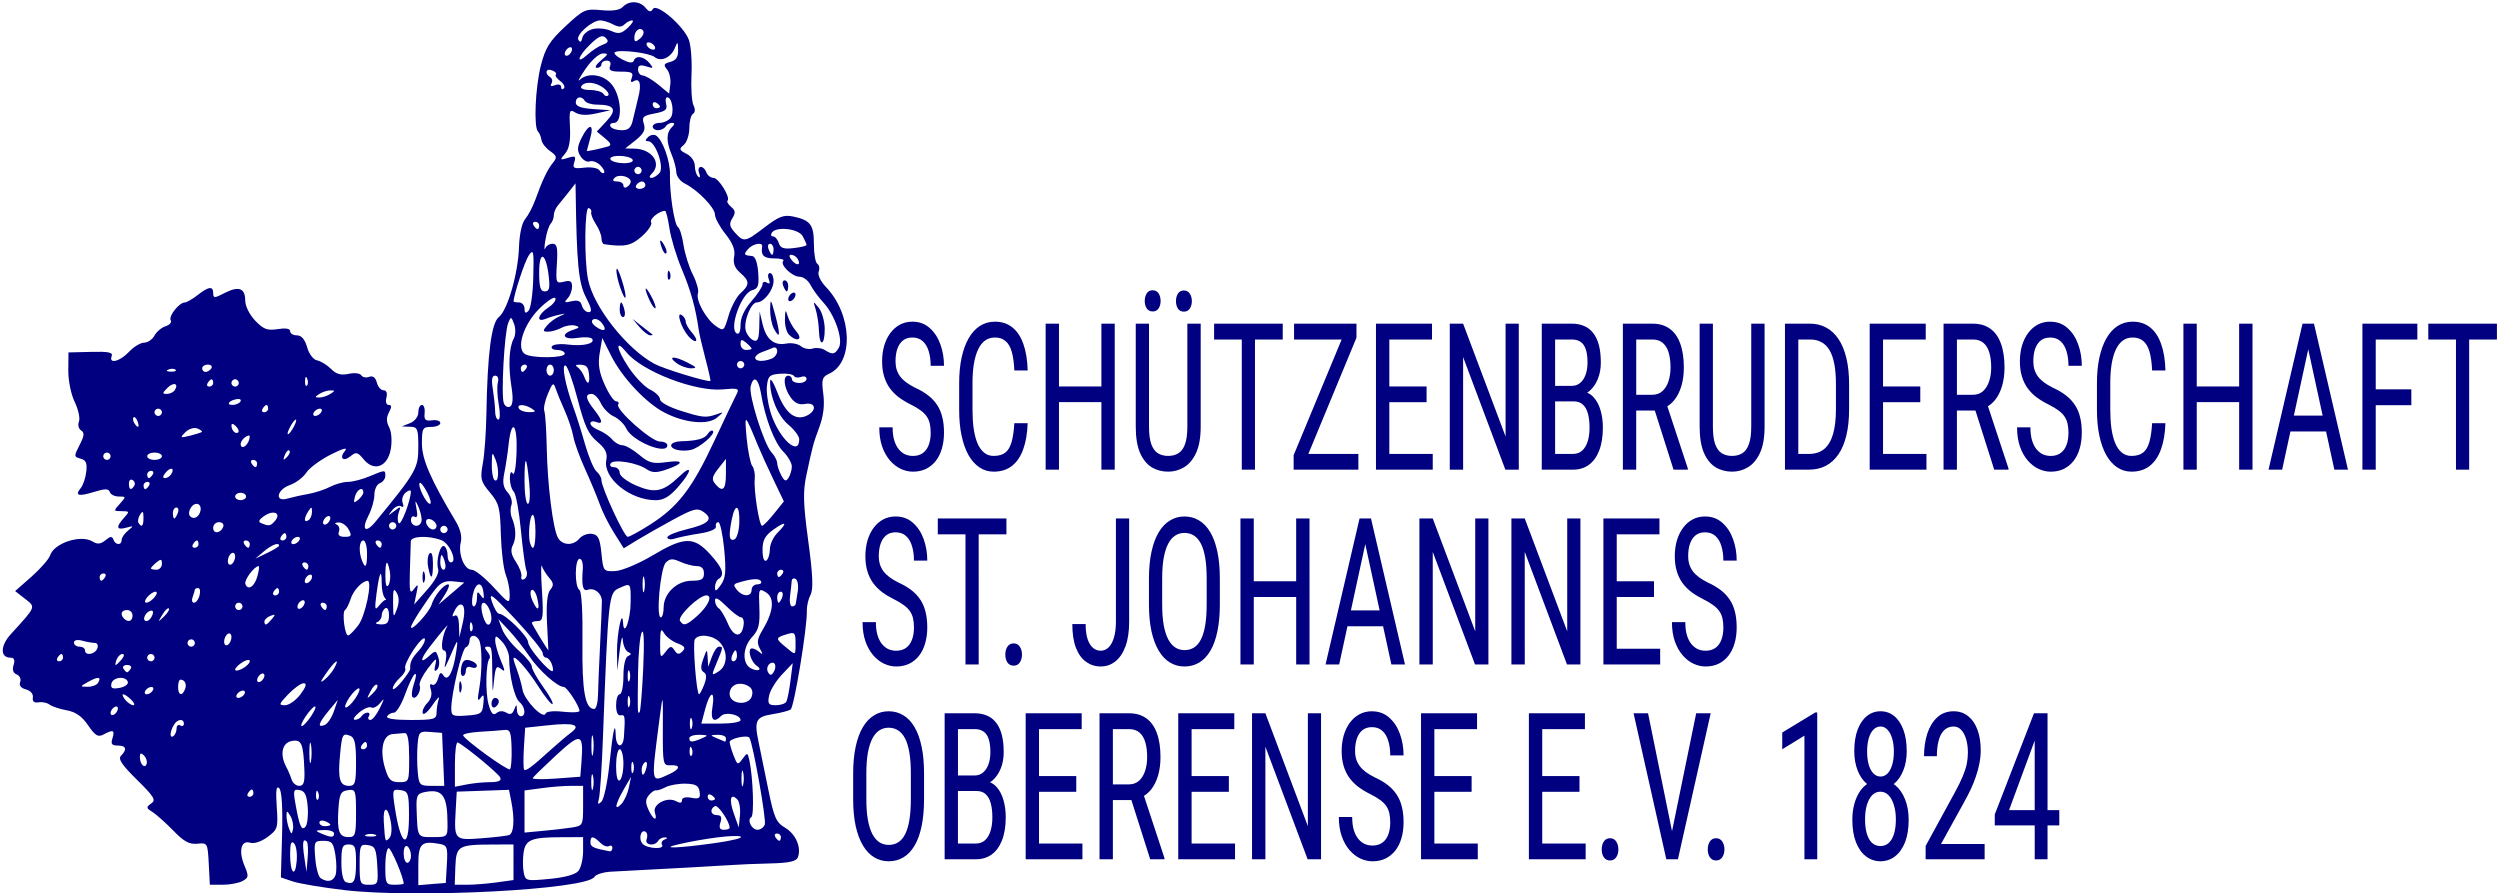
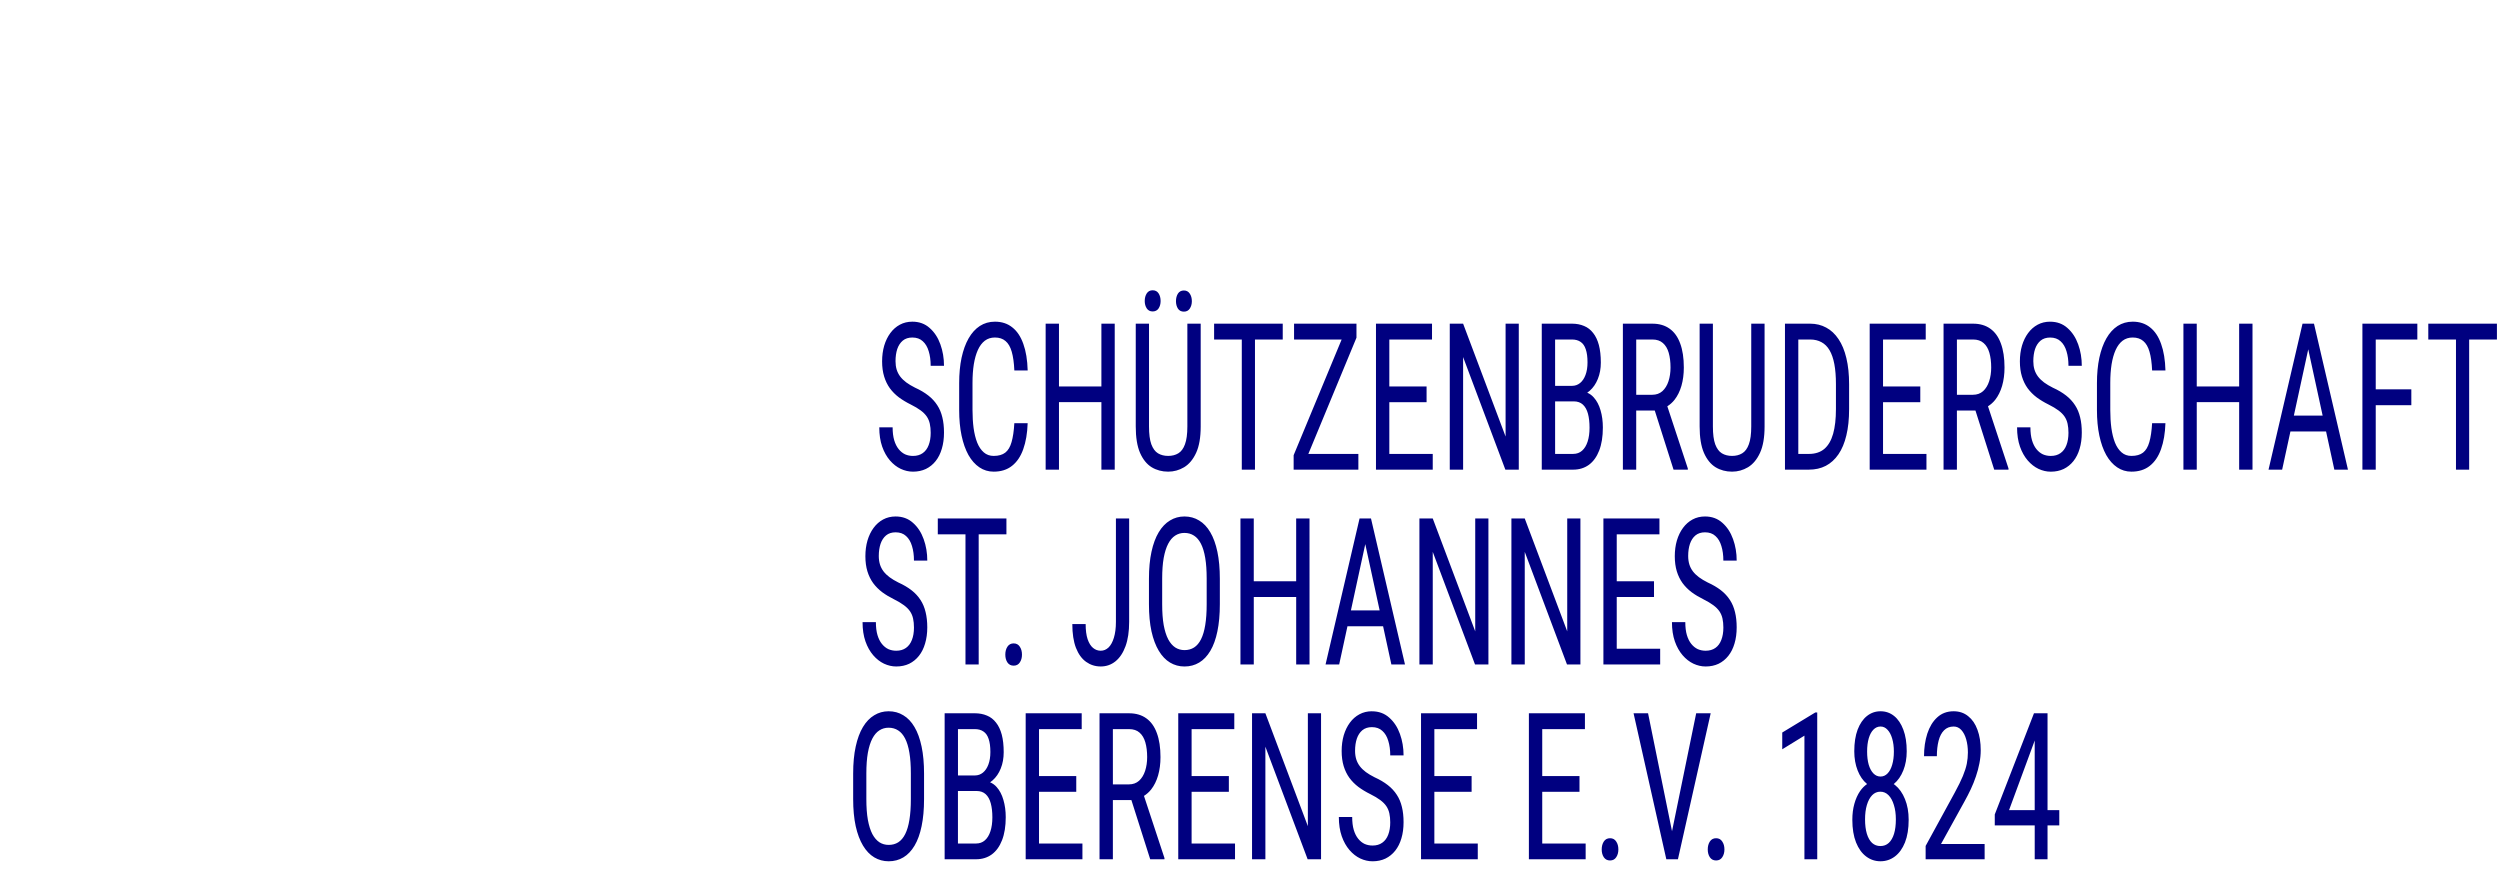
<svg xmlns="http://www.w3.org/2000/svg" xmlns:ns1="http://www.inkscape.org/namespaces/inkscape" xmlns:ns2="http://sodipodi.sourceforge.net/DTD/sodipodi-0.dtd" version="1.0" width="66.146mm" height="23.635mm" id="svg2" ns1:version="1.1.2 (b8e25be833, 2022-02-05)" viewBox="0 0 66.146 23.635" ns2:docname="st-johannes.svg">
  <ns2:namedview pagecolor="#ffffff" bordercolor="#666666" borderopacity="1" objecttolerance="10" gridtolerance="10" guidetolerance="10" ns1:pageopacity="0" ns1:pageshadow="2" ns1:window-width="1920" ns1:window-height="1009" id="namedview9" ns1:document-units="mm" showgrid="false" fit-margin-top="0" fit-margin-left="0" fit-margin-right="0" fit-margin-bottom="0" ns1:zoom="3.5881182" ns1:cx="238.28646" ns1:cy="46.263804" ns1:window-x="-8" ns1:window-y="-8" ns1:window-maximized="1" ns1:current-layer="g16070" ns1:pagecheckerboard="0" />
  <defs id="defs4">
    <pattern id="EMFhbasepattern" patternUnits="userSpaceOnUse" width="6" height="6" x="0" y="0" />
  </defs>
  <g id="g4209" transform="translate(271.037,219.192)">
    <g id="g16094" transform="matrix(0.113,0,0,0.113,-240.337,-194.364)">
-       <path ns1:connector-curvature="0" id="path7" d="m -191.052,-11.305 c -5.059,-0.593 -10.456,-1.503 -12.023,-2.011 l -2.836,-0.953 0.275,-9.969 c 0.169,-6.435 -0.064,-10.329 -0.677,-10.922 -0.677,-0.677 -0.826,0.508 -0.572,4.297 0.339,4.995 0.233,5.355 -2.138,7.112 -1.482,1.101 -3.154,1.651 -4.085,1.355 -2.138,-0.677 -2.773,1.947 -1.312,5.418 1.016,2.413 0.974,2.773 -0.487,3.556 -0.868,0.466 -2.963,0.868 -4.614,0.868 h -3.027 l -0.254,-4.932 c -0.254,-4.847 -0.296,-4.932 -2.667,-4.678 -1.884,0.191 -3.175,-0.508 -5.694,-3.133 -1.82,-1.841 -4,-3.81 -4.889,-4.339 -1.418,-0.889 -1.439,-1.079 -0.233,-1.947 1.185,-0.804 0.699,-1.587 -3.344,-5.567 -3.556,-3.514 -4.466,-4.889 -3.704,-5.63 1.482,-1.503 1.185,-2.371 -0.783,-2.371 -1.397,0 -1.672,-0.381 -1.228,-1.714 0.593,-1.926 0.169,-2.095 -2.117,-0.868 -1.27,0.677 -1.926,0.275 -3.577,-2.138 -1.439,-2.117 -2.9,-3.154 -5.038,-3.535 -1.651,-0.296 -3.45,-0.91 -4,-1.333 -0.572,-0.445 -1.714,-0.677 -2.582,-0.529 -1.037,0.169 -1.482,-0.212 -1.333,-1.143 0.127,-0.826 -0.529,-1.587 -1.609,-1.884 -1.185,-0.296 -1.672,-0.931 -1.355,-1.735 0.254,-0.699 -0.106,-1.482 -0.804,-1.757 -0.847,-0.339 -1.101,-1.101 -0.741,-2.223 0.36,-1.185 0.148,-1.714 -0.72,-1.714 -2.455,0 -2.413,-2.794 0.064,-5.503 6.011,-6.583 5.884,-6.287 3.323,-8.297 l -2.307,-1.799 3.852,-3.387 c 2.095,-1.863 4.043,-4.085 4.318,-4.932 0.931,-2.942 7.239,-4.995 10.012,-3.26 1.079,0.677 1.841,0.593 2.963,-0.318 1.143,-0.953 1.566,-0.995 1.863,-0.169 0.445,1.333 1.926,1.418 1.926,0.106 0,-0.55 0.677,-1.524 1.503,-2.201 1.376,-1.122 1.355,-1.164 -0.445,-0.677 -2.286,0.635 -2.455,-0.148 -0.508,-2.307 1.355,-1.482 1.312,-1.566 -0.55,-1.566 -1.926,0 -1.947,-0.042 -0.423,-1.714 1.503,-1.672 1.482,-1.714 -0.233,-1.714 -0.974,0 -1.926,-0.466 -2.117,-1.058 -0.275,-0.804 -1.079,-0.826 -3.683,-0.021 -3.683,1.143 -4.572,0.868 -3.111,-0.91 0.55,-0.656 1.122,-2.371 1.291,-3.831 0.233,-2.011 -0.064,-2.709 -1.333,-3.048 -1.587,-0.423 -1.587,-0.55 -0.233,-3.196 1.101,-2.117 1.185,-2.9 0.36,-3.408 -0.593,-0.36 -0.826,-1.291 -0.508,-2.074 0.296,-0.783 -0.148,-2.836 -0.995,-4.593 -0.868,-1.778 -1.524,-4.995 -1.503,-7.387 l 0.042,-4.212 5.292,-0.127 c 4.064,-0.106 5.165,0.106 4.826,0.995 -0.741,1.926 1.905,1.27 4.043,-0.995 1.101,-1.185 2.709,-2.159 3.556,-2.159 0.826,0 1.926,-0.741 2.413,-1.651 0.487,-0.91 1.672,-1.905 2.625,-2.201 0.953,-0.318 1.482,-0.931 1.185,-1.397 -0.572,-0.931 1.99,-4.17 3.302,-4.17 0.445,0 1.778,-0.783 2.985,-1.714 2.603,-2.053 3.662,-2.18 3.662,-0.423 0,1.164 0.296,1.164 2.646,-0.064 3.323,-1.714 4.847,-1.164 4.847,1.757 0,1.291 0.995,3.302 2.349,4.72 1.947,2.032 2.836,2.349 5.249,1.968 1.884,-0.296 2.921,-0.127 2.921,0.487 0,0.55 0.699,0.974 1.587,0.974 1.058,0 1.863,0.931 2.392,2.794 0.445,1.587 1.46,2.9 2.349,3.069 0.847,0.169 2.307,1.058 3.239,1.989 1.228,1.249 2.328,1.545 4.128,1.164 1.333,-0.296 2.667,-0.148 2.963,0.339 0.296,0.466 1.122,0.635 1.841,0.36 0.868,-0.318 1.482,0.127 1.799,1.333 0.254,0.995 0.974,1.82 1.587,1.82 0.677,0 0.931,0.656 0.656,1.714 -0.254,0.974 -0.021,1.714 0.529,1.714 0.72,0 0.741,0.466 0.085,1.714 -0.656,1.228 -0.656,2.223 0.021,3.493 0.55,1.037 0.72,3.175 0.402,5.08 -0.72,4.212 -3.937,5.44 -6.392,2.413 -1.354,-1.651 -1.757,-1.757 -2.963,-0.762 -1.799,1.482 -2.836,0.55 -1.355,-1.228 0.699,-0.847 -0.508,-0.529 -3.323,0.889 -2.434,1.228 -5.038,3.133 -5.757,4.255 -0.741,1.122 -2.477,2.413 -3.852,2.9 -3.069,1.079 -3.619,4.064 -0.593,3.175 1.058,-0.296 3.26,-0.804 4.889,-1.079 1.63,-0.296 3.958,-1.058 5.144,-1.693 1.206,-0.614 3.069,-1.143 4.149,-1.143 1.079,0 3.344,-0.572 5.037,-1.291 3.747,-1.566 3.725,-1.566 3.725,-0.085 0,0.656 -0.572,1.418 -1.291,1.693 -0.699,0.254 -1.27,1.482 -1.27,2.688 0,1.228 -0.614,3.408 -1.355,4.826 -1.778,3.429 -0.741,4.36 1.63,1.482 9.461,-11.536 10.012,-12.488 10.012,-17.441 0,-4.318 -0.169,-4.741 -1.926,-4.784 l -1.947,-0.064 1.947,-0.783 c 1.101,-0.445 1.926,-1.503 1.926,-2.519 0,-0.953 0.381,-1.736 0.847,-1.736 0.466,0 0.741,0.868 0.635,1.926 -0.169,1.566 0.169,1.884 1.736,1.672 1.058,-0.148 1.926,0.127 1.926,0.635 0,0.508 -0.974,0.91 -2.138,0.91 -1.99,0 -2.159,0.318 -2.159,3.895 0,3.725 2.032,8.382 7.916,18.225 1.079,1.778 1.503,3.556 1.185,4.868 -0.677,2.709 0.783,6.456 2.54,6.456 0.762,0 3.069,1.841 5.122,4.085 3.641,3.958 3.768,4 3.789,1.757 0.021,-1.249 -0.402,-3.387 -0.931,-4.699 -0.508,-1.333 -1.037,-5.567 -1.143,-9.419 -0.169,-6.244 -0.423,-7.302 -2.561,-9.821 -2.159,-2.561 -2.307,-3.196 -1.672,-6.731 0.402,-2.138 0.783,-7.366 0.847,-11.62 0.254,-14.245 1.164,-21.315 2.921,-22.712 2.074,-1.672 4.53,-10.266 4.72,-16.51 0.106,-2.921 0.677,-5.546 1.439,-6.435 0.698,-0.826 1.778,-2.857 2.37,-4.508 1.672,-4.657 2.879,-7.154 4.149,-8.7 0.995,-1.228 0.91,-1.587 -0.677,-2.709 -1.016,-0.699 -1.926,-1.884 -2.032,-2.625 -0.106,-0.741 -0.466,-1.63 -0.804,-1.947 -1.037,-1.037 -0.635,-10.329 0.677,-15.494 1.058,-4.128 2.011,-5.673 5.736,-9.144 4.255,-3.958 4.678,-4.149 8.424,-3.789 2.603,0.254 4.318,0 5.016,-0.762 1.439,-1.524 3.979,-1.439 5.313,0.191 0.847,1.016 1.27,1.079 1.757,0.275 0.889,-1.418 7.154,3.979 8.382,7.196 0.508,1.312 0.783,4.974 0.635,8.149 -0.148,3.175 0.064,6.435 0.466,7.218 0.445,0.889 0.402,1.672 -0.106,1.99 -0.487,0.296 -0.868,1.799 -0.868,3.365 0,1.566 -0.592,3.344 -1.312,3.937 -1.143,0.953 -1.058,1.206 0.656,2.074 1.1,0.55 1.947,1.757 1.947,2.794 0,0.995 0.339,2.138 0.783,2.54 0.445,0.423 0.55,0.106 0.233,-0.783 -0.656,-1.82 0.974,-2.032 1.672,-0.212 0.275,0.72 1.016,1.291 1.672,1.291 1.206,0 4.043,4.593 3.302,5.334 -0.233,0.233 0.148,0.889 0.847,1.482 1.016,0.826 1.058,1.376 0.275,2.646 -0.804,1.291 -0.677,1.926 0.593,3.344 2.117,2.328 2.371,2.286 7.027,-1.27 3.302,-2.519 4.445,-2.942 6.646,-2.477 4.022,0.868 4.826,1.905 4.826,6.435 0,2.265 0.36,4.36 0.804,4.636 0.466,0.275 0.593,1.101 0.318,1.82 -0.275,0.762 0.423,2.265 1.714,3.619 6.159,6.435 6.561,17.653 0.72,20.299 -1.63,0.741 -1.799,1.312 -1.355,4.72 0.339,2.603 0.042,5.144 -0.91,7.726 -1.524,4.17 -1.503,4.128 -3.027,11.197 -0.847,3.916 -0.783,6.625 0.423,15.557 1.079,7.98 1.206,11.261 0.529,12.552 -0.508,0.953 -0.889,2.625 -0.868,3.725 0.148,3.683 -2.963,22.563 -3.789,23.135 -0.445,0.296 -2.307,0.783 -4.149,1.079 -4,0.635 -4.424,1.46 -3.365,6.519 0.445,2.117 1.482,7.176 2.307,11.261 1.312,6.456 1.82,7.599 3.916,8.826 2.498,1.482 3.852,4.636 2.985,6.921 -0.36,0.953 -2.053,1.333 -6.519,1.439 -3.323,0.085 -7.091,0.233 -8.403,0.339 -1.968,0.148 -16.171,0.931 -28.786,1.587 -1.799,0.085 -3.577,0.635 -3.937,1.228 -1.82,2.963 -41.698,5.059 -58.546,3.09 z m 2.731,-6.456 c 0,-3.662 -0.233,-4.233 -1.714,-4.233 -1.482,0 -1.714,0.572 -1.714,4.212 0,2.603 0.402,4.381 1.079,4.614 1.884,0.677 2.349,-0.254 2.349,-4.593 z m 4.974,0.699 c -0.233,-3.916 -0.508,-4.529 -2.18,-4.783 -1.82,-0.254 -1.947,0.042 -1.947,4.508 0,4.551 0.106,4.784 2.201,4.784 2.095,0 2.18,-0.191 1.926,-4.508 z m 6.181,4.233 c 0,-1.418 -2.921,-8.297 -3.514,-8.297 -0.423,0 -0.783,1.926 -0.783,4.275 0,4 0.148,4.297 2.138,4.297 1.185,0 2.159,-0.127 2.159,-0.275 z m 10.118,-4.551 c 0.233,-4 0.064,-4.424 -1.714,-4.741 -4.276,-0.783 -4.974,-0.064 -4.974,4.953 v 4.72 l 3.217,-0.275 3.217,-0.254 z m 11.62,4.276 3.979,-0.55 v -4.17 -4.17 l -4.932,0.021 c -7.98,0.021 -8.488,0.318 -8.678,5.186 l -0.148,4.233 h 2.9 c 1.609,0 4.699,-0.254 6.879,-0.55 z m -37.698,-1.672 c 0.275,-0.741 0.275,-2.857 -0.021,-4.72 -0.466,-2.921 -0.826,-3.344 -2.794,-3.344 -2.159,0 -2.244,0.148 -1.926,4.064 0.169,2.244 0.741,4.36 1.291,4.699 1.566,1.016 2.879,0.762 3.45,-0.699 z m 56.895,-1.037 c 0.593,-0.762 1.079,-2.836 1.079,-4.635 v -3.26 l -4.932,0.021 c -7.176,0 -8.551,0.572 -8.996,3.577 -0.212,1.418 -0.212,3.514 0.021,4.657 0.381,2.011 0.55,2.053 6.075,1.524 3.619,-0.339 6.075,-1.037 6.752,-1.884 z m -66.611,-6.456 c -0.656,-0.656 -0.91,0.085 -0.91,2.54 0,4.487 1.206,5.715 1.545,1.566 0.148,-1.757 -0.127,-3.619 -0.635,-4.106 z m 3.006,-0.381 c -0.931,-0.91 -1.101,0.233 -0.593,3.662 l 0.508,3.429 0.275,-3.302 c 0.169,-1.82 0.064,-3.513 -0.191,-3.789 z m 24.384,3.281 c 0,-0.91 -0.402,-1.905 -0.868,-2.201 -0.487,-0.296 -0.847,0.423 -0.847,1.672 0,1.206 0.381,2.201 0.847,2.201 0.466,0 0.868,-0.762 0.868,-1.672 z m 47.159,-1.82 c 0,-0.487 -0.36,-0.677 -0.783,-0.423 -0.445,0.275 -1.376,-0.085 -2.074,-0.804 -1.63,-1.609 -2.286,-1.63 -2.286,-0.064 0,1.058 0.741,1.397 4.508,2.095 0.339,0.064 0.635,-0.296 0.635,-0.804 z m 11.62,-0.72 c -0.254,-0.445 0,-0.995 0.593,-1.228 0.783,-0.318 0.783,-0.445 0.064,-0.508 -0.572,-0.021 -1.27,0.318 -1.545,0.804 -0.868,1.376 -3.26,1.016 -2.709,-0.402 0.275,-0.699 0.148,-1.46 -0.254,-1.714 -1.143,-0.72 -1.736,1.799 -0.656,2.857 1.143,1.143 5.207,1.312 4.508,0.191 z m 12.403,-0.402 c 4,-0.55 6.71,-1.249 5.99,-1.524 -1.249,-0.487 -8.403,0.402 -14.584,1.82 -4.614,1.079 -0.021,0.91 8.593,-0.296 z m -75.945,-5.144 c -0.656,-3.577 -1.82,-3.535 -1.609,0.042 0.296,4.847 0.318,4.953 1.27,3.979 0.55,-0.529 0.699,-2.159 0.339,-4.022 z m 4.297,-1.524 c -0.021,-5.016 -0.191,-5.461 -1.99,-5.736 -1.884,-0.254 -1.947,-0.106 -1.355,3.873 1.376,9.313 3.387,10.456 3.344,1.863 z m 23.41,4.805 c 1.143,-0.36 1.376,-3.747 0.529,-7.959 l -0.529,-2.646 -6.117,0.212 -6.117,0.212 -0.254,4.572 c -0.381,6.71 -0.254,6.837 5.99,6.35 2.985,-0.212 5.905,-0.572 6.498,-0.741 z m 63.669,0.466 c 0,-0.466 -0.402,-0.847 -0.91,-0.847 -0.508,0 -0.677,0.381 -0.381,0.847 0.296,0.466 0.699,0.868 0.91,0.868 0.212,0 0.381,-0.402 0.381,-0.868 z m -104.626,-0.847 c 0,-0.487 -1.058,-0.847 -2.371,-0.804 -2.074,0.042 -2.159,0.148 -0.635,0.804 2.349,0.995 3.006,0.995 3.006,0 z m 5.144,-4.784 c 0,-5.355 -0.106,-5.63 -1.926,-5.355 -1.651,0.233 -1.968,0.868 -2.201,4.445 -0.339,5.186 0.169,6.54 2.392,6.54 1.566,0 1.736,-0.55 1.736,-5.63 z m 4.508,5.059 c -0.593,-0.233 -1.566,-0.233 -2.159,0 -0.572,0.254 -0.106,0.445 1.079,0.445 1.185,0 1.672,-0.191 1.079,-0.445 z m 16.912,-2.646 c -0.021,-6.498 -1.164,-8.128 -5.228,-7.345 -1.884,0.36 -2.117,0.804 -2.011,3.979 0.233,6.773 0.127,6.583 3.831,6.583 3.387,0 3.429,-0.042 3.408,-3.217 z m -36.766,-1.693 c -0.804,-1.355 -0.91,-1.355 -0.931,-0.085 0,0.783 0.254,2.138 0.593,3.006 0.572,1.418 0.656,1.439 0.931,0.085 0.148,-0.804 -0.106,-2.159 -0.593,-3.006 z m 65.722,2.688 c 2.752,-0.423 2.794,-0.487 2.794,-5.101 v -4.678 h -2.879 c -1.587,0 -4.678,0.233 -6.858,0.55 l -3.979,0.529 v 4.932 4.932 l 4.064,-0.381 c 2.244,-0.191 5.334,-0.55 6.858,-0.783 z m -61.679,-4.72 c -0.212,-2.879 -0.656,-3.831 -1.884,-4.064 -1.439,-0.275 -1.545,0.064 -1.037,2.985 0.953,5.397 1.439,6.562 2.349,5.652 0.466,-0.445 0.72,-2.519 0.572,-4.572 z m 98.784,4.763 c 0,-1.46 -2.773,-5.524 -3.471,-5.08 -1.291,0.783 -0.953,2.117 0.529,2.117 0.953,0 1.185,0.508 0.783,1.714 -0.381,1.228 -0.148,1.714 0.804,1.714 0.741,0 1.355,-0.212 1.355,-0.466 z m 8.234,-0.762 c 0.402,-1.058 -2.752,-18.902 -3.598,-20.32 -0.445,-0.741 -4.636,0.169 -4.636,1.016 0,0.381 0.402,1.778 0.91,3.111 0.889,2.286 0.995,2.328 2.117,0.804 1.122,-1.524 1.185,-1.524 1.609,0.423 0.847,4.085 1.143,12.785 0.445,13.229 -1.079,0.656 0.064,2.963 1.46,2.963 0.677,0 1.439,-0.55 1.693,-1.228 z m -101.726,0.042 c 0,-0.191 -0.572,-0.572 -1.27,-0.847 -0.72,-0.254 -1.291,-0.106 -1.291,0.339 0,0.466 0.572,0.847 1.291,0.847 0.699,0 1.27,-0.169 1.27,-0.339 z m 95.27,-5.948 c -1.588,-1.587 -1.969,0.042 -0.783,3.365 l 1.143,3.217 0.275,-2.836 c 0.148,-1.545 -0.127,-3.239 -0.635,-3.747 z m -19.283,3.069 c -0.614,-1.905 2.921,-3.768 4.974,-2.625 0.91,0.508 1.376,0.445 1.376,-0.233 0,-0.614 0.847,-0.826 2.18,-0.572 1.841,0.339 2.159,0.127 1.947,-1.397 -0.212,-1.46 -0.889,-1.841 -3.259,-1.905 -1.651,-0.042 -3.789,0.339 -4.72,0.826 -0.953,0.508 -1.968,0.826 -2.286,0.741 -0.296,-0.085 -1.037,0.423 -1.63,1.143 -0.804,0.974 -0.826,1.778 -0.085,3.387 1.101,2.434 2.201,2.879 1.503,0.635 z m -6.096,-5.8 0.529,-2.561 -1.736,2.985 c -2.011,3.535 -2.286,5.186 -0.55,3.408 0.677,-0.699 1.46,-2.413 1.757,-3.831 z m -4.572,-5.271 c 0.847,-8.191 1.397,-10.689 1.503,-6.943 0.085,2.942 1.736,3.133 1.926,0.212 0.318,-4.72 0.254,-5.144 -0.783,-4.932 -0.656,0.127 -1.058,-0.762 -1.058,-2.371 0,-1.397 0.381,-2.561 0.847,-2.561 0.466,0 0.868,-1.905 0.868,-4.212 0,-2.54 0.423,-4.424 1.058,-4.72 0.868,-0.402 0.868,-0.593 0,-0.995 -0.572,-0.275 -1.122,-1.545 -1.206,-2.794 -0.085,-1.27 -0.402,-0.169 -0.72,2.434 l -0.572,4.72 -0.064,-4.297 c -0.042,-4.339 1.228,-10.456 1.418,-6.858 0.212,3.535 1.778,-0.783 1.778,-4.932 0.021,-4.508 0.064,-4.466 -2.836,-3.133 -2.286,1.037 -2.434,2.477 -3.641,34.65 -0.254,7.07 -0.699,13.631 -0.953,14.584 -0.36,1.312 -0.233,1.482 0.572,0.72 0.593,-0.55 1.418,-4.403 1.863,-8.572 z m -68.156,6.392 c -0.275,-0.677 -0.487,-0.466 -0.529,0.529 -0.021,0.889 0.169,1.397 0.466,1.122 0.275,-0.296 0.318,-1.016 0.064,-1.651 z m 92.9,1.503 c 0,-0.212 -0.402,-0.614 -0.868,-0.91 -0.466,-0.296 -0.847,-0.127 -0.847,0.381 0,0.508 0.381,0.91 0.847,0.91 0.466,0 0.868,-0.169 0.868,-0.381 z m -108.076,-1.333 c 0,-0.466 -0.169,-0.868 -0.36,-0.868 -0.212,0 -0.635,0.402 -0.91,0.868 -0.296,0.466 -0.127,0.847 0.381,0.847 0.487,0 0.889,-0.381 0.889,-0.847 z m 79.501,-4.085 c -0.212,-0.826 -0.402,-0.148 -0.402,1.503 0,1.651 0.191,2.328 0.402,1.503 0.212,-0.826 0.212,-2.18 0,-3.006 z m 35.158,-0.847 c -0.212,-0.826 -0.381,-0.148 -0.381,1.503 0,1.651 0.169,2.328 0.381,1.503 0.212,-0.826 0.212,-2.18 0,-3.006 z m -102.721,-0.423 c -0.254,-6.35 -0.656,-7.303 -2.985,-6.858 -2.244,0.423 -2.815,3.133 -1.291,6.011 0.445,0.804 1.016,2.159 1.27,2.985 0.254,0.826 1.058,1.503 1.799,1.503 1.037,0 1.312,-0.847 1.206,-3.641 z m 12.086,-1.968 c 0,-4.255 -0.318,-5.715 -1.333,-6.096 -1.82,-0.72 -1.968,-0.423 -2.434,4.72 -0.508,5.44 -0.021,6.985 2.138,6.985 1.439,0 1.63,-0.677 1.63,-5.609 z m 20.404,-0.593 -0.254,-6.202 -2.731,-0.212 c -2.582,-0.212 -2.752,-0.042 -3.006,2.985 -0.148,1.757 -0.127,4.636 0.042,6.413 0.275,3.027 0.466,3.217 3.26,3.217 h 2.942 l -0.254,-6.202 z m 10.986,5.334 c 1.968,0 2.709,-0.339 2.392,-1.058 -0.402,-0.974 -8.361,-7.514 -9.97,-8.234 -0.36,-0.148 -0.656,2.117 -0.656,5.038 v 5.334 l 2.688,-0.529 c 1.46,-0.296 3.958,-0.55 5.546,-0.55 z m -18.944,-5.779 c -0.021,-4.106 -0.318,-5.757 -1.079,-5.715 -0.593,0.064 -1.841,0.148 -2.773,0.233 -2.286,0.169 -3.09,3.683 -1.82,7.916 0.847,2.836 1.376,3.344 3.344,3.344 2.307,0 2.328,-0.064 2.328,-5.779 z m 40.343,1.058 c 0.508,-6.795 -0.106,-6.943 -5.905,-1.609 -2.9,2.688 -5.397,5.101 -5.503,5.397 -0.127,0.275 2.328,0.318 5.461,0.085 l 5.673,-0.423 0.275,-3.45 z m 9.821,0.381 c 0,-1.841 -0.402,-3.365 -0.868,-3.365 -0.466,0 -0.847,1.757 -0.847,3.895 0,2.392 0.318,3.704 0.847,3.387 0.466,-0.296 0.868,-2.053 0.868,-3.916 z m 10.668,2.498 c 2.667,-1.206 2.836,-2.244 0.36,-2.117 -1.757,0.106 -1.82,-0.254 -1.799,-8.467 0.042,-8.445 0.021,-8.488 -0.699,-3.006 -2.095,16.192 -2.201,15.557 2.138,13.589 z m -8.382,-2.646 c -0.254,-0.593 -0.445,-0.106 -0.445,1.058 0,1.185 0.191,1.672 0.445,1.079 0.233,-0.593 0.233,-1.566 0,-2.138 z m 3.111,1.058 c 0.233,-0.931 0.085,-1.503 -0.339,-1.228 -0.423,0.254 -0.783,1.037 -0.783,1.714 0,1.778 0.593,1.524 1.122,-0.487 z m -31.58,-4.445 c -0.106,-3.958 -0.339,-4.53 -1.778,-4.339 -0.889,0.106 -3.471,0.296 -5.715,0.423 -2.223,0.127 -3.958,0.508 -3.852,0.847 0.339,1.037 10.372,8.297 10.943,7.938 0.296,-0.169 0.466,-2.371 0.402,-4.868 z m 9.144,0.318 c 1.714,-1.545 3.852,-3.365 4.72,-4 2.519,-1.841 0.826,-2.413 -5.144,-1.778 l -5.545,0.593 -0.296,4.741 c -0.148,2.603 -0.127,4.889 0.064,5.08 0.402,0.402 1.82,-0.656 6.202,-4.636 z m -95.207,1.312 c -0.72,-0.699 -0.974,-0.593 -0.974,0.36 0,1.714 1.164,2.857 1.587,1.587 0.191,-0.55 -0.106,-1.418 -0.614,-1.947 z m 39.095,-2.54 c -0.212,-1.058 -0.381,-0.191 -0.381,1.926 0,2.117 0.169,3.006 0.381,1.926 0.191,-1.058 0.191,-2.794 0,-3.852 z m 66.039,-1.714 c -0.212,-1.058 -0.381,-0.191 -0.381,1.926 0,2.117 0.169,2.985 0.381,1.926 0.191,-1.058 0.191,-2.794 0,-3.852 z m 23.135,2.625 c -0.275,-0.677 -0.487,-0.487 -0.529,0.529 -0.042,0.889 0.169,1.397 0.466,1.122 0.275,-0.296 0.296,-1.037 0.064,-1.651 z m -76.051,-0.699 c 0,-0.466 -0.191,-0.847 -0.381,-0.847 -0.212,0 -0.614,0.381 -0.91,0.847 -0.296,0.466 -0.127,0.868 0.381,0.868 0.487,0 0.91,-0.402 0.91,-0.868 z m 78.464,-1.714 c 1.524,-0.656 1.439,-0.741 -0.656,-0.804 -1.291,-0.021 -2.349,0.339 -2.349,0.804 0,1.016 0.656,1.016 3.006,0 z m 5.567,0 c 0,-0.466 -0.868,-0.826 -1.926,-0.804 -1.841,0.064 -1.841,0.106 -0.212,0.804 0.931,0.402 1.82,0.762 1.926,0.804 0.127,0.021 0.212,-0.339 0.212,-0.804 z m -128.629,-2.244 c 0,-0.699 0.381,-1.037 0.847,-0.762 0.466,0.296 0.868,0.127 0.868,-0.381 0,-1.249 -1.482,-1.143 -2.286,0.169 -0.995,1.587 -1.122,3.302 -0.212,2.752 0.423,-0.275 0.783,-1.079 0.783,-1.778 z m 120.628,-2.265 c -0.233,-0.572 -0.445,-0.106 -0.445,1.079 0,1.185 0.212,1.672 0.445,1.079 0.233,-0.593 0.233,-1.566 0,-2.159 z m -88.095,-2.773 c 0,-0.487 -0.741,0.106 -1.672,1.291 -0.91,1.164 -1.672,2.519 -1.672,2.985 0,0.487 0.762,-0.106 1.672,-1.27 0.931,-1.185 1.672,-2.54 1.672,-3.006 z m 4.297,0.995 0.931,-2.709 -2.138,2.561 c -2.413,2.942 -2.731,4.022 -0.953,3.344 0.677,-0.254 1.63,-1.693 2.159,-3.196 z m 95.228,2.053 c 0,-1.27 -3.493,-2.032 -4.53,-0.995 -1.757,1.757 -2.561,0.953 -2.053,-2.053 0.656,-4.106 -0.572,-3.81 -1.693,0.423 l -0.91,3.429 h 4.593 c 2.54,0 4.593,-0.36 4.593,-0.804 z m -88.751,-0.91 c 0.296,-0.466 0.91,-0.847 1.376,-0.847 0.487,0 0.635,0.381 0.339,0.847 -0.296,0.466 -0.127,0.868 0.36,0.868 0.487,0 1.482,-1.27 2.223,-2.794 1.101,-2.265 1.122,-2.498 0.085,-1.206 -0.699,0.868 -1.651,1.355 -2.095,1.079 -0.466,-0.275 -1.736,0.254 -2.836,1.164 -1.122,0.931 -1.566,1.693 -1.016,1.714 0.572,0.021 1.27,-0.36 1.566,-0.826 z m 17.568,-0.783 c 0,-0.91 0.233,-2.349 0.508,-3.217 0.296,-0.868 -0.36,-0.254 -1.439,1.355 -1.079,1.609 -2.117,2.477 -2.307,1.926 -0.169,-0.529 0.296,-1.609 1.058,-2.371 0.868,-0.847 1.185,-2.032 0.847,-3.111 -0.339,-1.058 -0.233,-1.524 0.296,-1.206 0.466,0.296 1.079,-0.339 1.376,-1.397 0.402,-1.503 0.699,-1.651 1.291,-0.72 1.016,1.545 2.244,-0.72 2.963,-5.482 0.402,-2.667 0.339,-3.006 -0.318,-1.503 -2.54,5.821 -2.625,5.969 -2.117,3.429 0.254,-1.355 0.085,-2.349 -0.445,-2.349 -0.868,0 -0.36,-3.683 0.762,-5.63 0.614,-1.016 -1.566,1.545 -4.149,4.911 -2.201,2.857 -2.265,4.022 -0.106,2.074 1.545,-1.418 1.651,-1.397 2.223,0.381 0.318,1.016 0.191,2.265 -0.296,2.752 -0.635,0.635 -0.762,0.275 -0.423,-1.164 0.423,-1.736 0.148,-1.587 -1.778,0.931 -1.249,1.651 -2.095,3.408 -1.905,3.937 0.487,1.227 -0.91,3.513 -1.672,2.751 -0.296,-0.318 -0.148,-1.757 0.36,-3.217 0.508,-1.46 0.593,-2.434 0.191,-2.18 -0.402,0.233 -1.439,2.371 -2.286,4.741 -0.847,2.349 -2.032,4.297 -2.603,4.297 -0.593,0 -1.312,0.381 -1.609,0.847 -0.318,0.55 1.714,0.868 5.524,0.868 5.397,0 6.054,-0.191 6.054,-1.651 z m -74.612,-1.037 c 0,-0.466 -0.381,-0.614 -0.847,-0.318 -0.466,0.296 -0.868,0.91 -0.868,1.376 0,0.487 0.402,0.635 0.868,0.339 0.466,-0.296 0.847,-0.931 0.847,-1.397 z m 85.576,-1.185 c 0.212,-2.011 0.064,-2.286 -0.656,-1.291 -0.699,0.974 -0.783,0.423 -0.318,-2.138 0.72,-4.212 0.699,-10.266 -0.085,-11.514 -0.804,-1.312 -2.18,-1.143 -2.18,0.296 0,0.677 -0.381,1.355 -0.868,1.503 -0.868,0.296 -3.387,10.752 -3.408,14.266 -0.021,1.799 0.318,1.968 3.641,1.714 3.344,-0.233 3.662,-0.466 3.873,-2.836 z m -5.673,-3.852 c 0,-1.185 0.191,-1.672 0.423,-1.079 0.254,0.593 0.254,1.566 0,2.159 -0.233,0.572 -0.423,0.106 -0.423,-1.079 z m 0.487,-4.614 c 0.296,-1.524 0.826,-1.926 2.032,-1.609 0.889,0.233 1.63,0.804 1.63,1.27 0,0.466 -0.572,0.614 -1.291,0.36 -0.783,-0.318 -1.291,0 -1.291,0.762 0,0.699 -0.318,1.249 -0.72,1.249 -0.423,0 -0.572,-0.91 -0.36,-2.032 z m 10.562,10.625 c 0.868,0.55 1.418,0.36 1.82,-0.677 0.55,-1.376 0.593,-1.376 0.656,0.021 0.021,0.826 0.445,1.503 0.91,1.503 1.27,0 1.058,-2.201 -0.318,-3.344 -1.164,-0.953 -2.413,-6.286 -2.413,-10.287 0,-1.122 -0.741,-2.836 -1.63,-3.81 -1.439,-1.545 -1.63,-1.566 -1.63,-0.275 0,0.804 0.572,2.857 1.27,4.551 1.101,2.625 1.101,2.921 0.064,2.053 -1.037,-0.847 -1.291,-0.423 -1.609,2.688 -0.318,3.344 -0.36,3.238 -0.402,-1.016 -0.064,-6.71 -0.085,-6.858 -1.143,-6.858 -0.72,0 -0.72,0.318 -0.021,1.164 0.529,0.614 0.762,1.333 0.529,1.566 -0.868,0.889 -1.037,7.895 -0.254,10.752 0.593,2.159 1.079,2.709 1.863,2.074 0.635,-0.55 1.524,-0.572 2.286,-0.106 z m -3.471,-2.095 c 0,-0.741 0.381,-1.355 0.868,-1.355 0.466,0 0.847,0.381 0.847,0.826 0,0.445 -0.381,1.037 -0.847,1.333 -0.487,0.296 -0.868,-0.085 -0.868,-0.804 z m 16.764,1.884 c 2.095,0.233 3.831,0.148 3.831,-0.191 0,-1.122 -2.942,-5.609 -3.662,-5.609 -1.503,0 -5.863,-3.895 -8.107,-7.239 -1.291,-1.905 -3.45,-4.636 -4.783,-6.054 l -2.434,-2.582 0.889,2.371 c 0.487,1.312 2.265,3.577 3.916,5.016 1.672,1.46 3.027,3.133 3.027,3.725 0,0.593 1.185,2.709 2.625,4.72 1.46,1.989 2.455,3.81 2.223,4.043 -0.233,0.233 -1.736,-1.63 -3.344,-4.148 -2.667,-4.17 -5.799,-7.641 -5.799,-6.456 0,0.275 0.381,1.482 0.847,2.709 0.466,1.228 1.037,3.281 1.27,4.551 0.423,2.455 4.889,7.048 5.397,5.567 0.148,-0.487 1.905,-0.677 4.106,-0.423 z m 18.754,-10.096 c 0.275,-6.117 0.169,-9.356 -0.318,-8.53 -0.445,0.741 -0.826,4.974 -0.889,9.44 -0.127,9.482 -0.127,9.779 0.36,9.292 0.212,-0.191 0.593,-4.784 0.847,-10.202 z m -66.42,4.847 c -0.021,-0.55 -0.783,-0.064 -1.714,1.037 -0.931,1.122 -1.672,2.477 -1.651,3.006 0,0.529 0.783,0.064 1.714,-1.037 0.931,-1.122 1.672,-2.477 1.651,-3.006 z m 55.837,1.376 c 0.021,-1.778 0.254,-7.069 0.487,-11.79 0.233,-4.72 0.423,-9.313 0.423,-10.223 -0.021,-1.863 -1.757,-3.239 -3.323,-2.667 -1.143,0.423 -1.46,-0.974 -1.143,-4.911 0.085,-1.291 -0.233,-2.349 -0.741,-2.349 -1.164,0 -1.206,6.583 -0.064,7.281 0.529,0.318 0.804,5.228 0.72,12.277 -0.127,11.387 0.614,15.6 2.752,15.6 0.466,0 0.847,-1.439 0.889,-3.217 z m 7.366,0.423 c -0.233,-0.593 -0.423,-0.106 -0.423,1.079 0,1.185 0.191,1.651 0.423,1.079 0.233,-0.593 0.233,-1.566 0,-2.159 z m -116.649,0.656 c -0.72,-0.72 -1.566,-1.291 -1.884,-1.291 -0.318,0 -0.106,0.572 0.466,1.291 0.593,0.699 1.439,1.27 1.884,1.27 0.445,0 0.233,-0.572 -0.466,-1.27 z m 39.624,-1.291 c 1.312,-1.778 1.545,-2.582 0.741,-2.582 -0.635,0 -2.265,1.164 -3.619,2.582 -2.223,2.328 -2.286,2.561 -0.741,2.561 0.931,0 2.561,-1.143 3.619,-2.561 z m 104.668,-2.032 c -2.117,-1.058 -4.191,-0.085 -4.191,1.947 0,2.455 4.509,2.9 5.207,0.508 0.339,-1.143 -0.021,-1.968 -1.016,-2.455 z m 9.059,3.81 c 0.254,-0.423 0.72,-2.646 0.995,-4.932 l 0.529,-4.128 -2.561,2.709 c -1.397,1.482 -2.752,3.704 -2.985,4.932 -0.36,1.863 -0.106,2.201 1.545,2.201 1.101,0 2.201,-0.339 2.477,-0.783 z m -126.893,-1.778 c 0.296,-0.466 0.148,-0.868 -0.318,-0.868 -0.487,0 -1.101,0.402 -1.397,0.868 -0.296,0.466 -0.148,0.847 0.339,0.847 0.466,0 1.079,-0.381 1.376,-0.847 z m 31.115,-2.201 c -0.296,-0.275 -0.995,0.381 -1.545,1.481 -0.995,1.926 -0.974,1.947 0.508,0.529 0.868,-0.826 1.312,-1.714 1.037,-2.011 z m -52.556,1.333 c 0.296,-0.466 0.148,-0.846 -0.318,-0.846 -0.487,0 -1.101,0.381 -1.397,0.846 -0.296,0.487 -0.148,0.868 0.339,0.868 0.466,0 1.079,-0.381 1.376,-0.868 z m 7.578,-0.339 c 0.445,-1.185 -0.064,-2.222 -1.101,-2.222 -0.296,0 -0.529,0.762 -0.529,1.714 0,1.968 0.953,2.265 1.63,0.508 z m 121.559,-1.079 c 0.614,-1.651 0.572,-2.455 -0.127,-2.9 -0.72,-0.445 -0.762,-1.291 -0.106,-3.069 0.889,-2.455 0.889,-2.455 1.037,-0.318 l 0.127,2.138 0.868,-2.349 c 0.466,-1.312 1.206,-2.371 1.651,-2.371 1.016,0 0.995,0.106 -0.529,3.768 -1.291,3.069 -1.27,3.111 0.423,2.053 2.117,-1.312 2.265,-4.678 0.318,-6.816 -1.524,-1.693 -4.995,-2.117 -5.863,-0.72 -0.55,0.889 0.381,12.869 0.995,12.869 0.169,0 0.72,-1.037 1.206,-2.286 z m -134.958,-0.614 c -0.487,-1.482 -3.556,-1.143 -3.852,0.423 -0.212,1.079 0.233,1.291 1.947,0.974 1.228,-0.233 2.074,-0.868 1.905,-1.397 z m 66.124,-3.048 c -0.127,-1.46 0.339,-2.498 1.947,-4.212 0.974,-1.058 1.63,-2.328 1.46,-2.836 -0.169,-0.508 -1.376,0.677 -2.667,2.625 -1.291,1.968 -2.159,3.895 -1.926,4.276 0.254,0.402 -0.318,1.418 -1.249,2.244 -0.931,0.847 -1.672,1.968 -1.651,2.477 0,0.529 0.953,-0.191 2.074,-1.566 1.143,-1.397 2.053,-2.752 2.011,-3.006 z m -73.13,3.323 c 0.91,-1.482 0.106,-1.609 -2.18,-0.339 -2.074,1.143 -2.074,1.185 -0.254,1.206 1.016,0.021 2.117,-0.381 2.434,-0.868 z m 38.989,-1.757 c 0,-0.487 -0.381,-0.635 -0.847,-0.339 -0.487,0.296 -0.868,0.91 -0.868,1.397 0,0.466 0.381,0.614 0.868,0.318 0.466,-0.296 0.847,-0.91 0.847,-1.376 z m 16.362,-1.757 c 1.376,-2.54 0.212,-1.82 -1.905,1.206 -1.376,1.968 -1.524,2.434 -0.445,1.566 0.847,-0.656 1.905,-1.926 2.349,-2.773 z m 69.109,0.783 c -0.233,-0.593 -0.423,-0.106 -0.423,1.058 0,1.185 0.191,1.672 0.423,1.079 0.233,-0.593 0.233,-1.545 0,-2.138 z m 34.015,-1.757 c -0.254,-0.423 -0.847,-0.381 -1.333,0.106 -0.466,0.466 -0.572,1.312 -0.212,1.884 0.466,0.762 0.783,0.741 1.312,-0.106 0.381,-0.614 0.487,-1.46 0.233,-1.884 z m -150.79,1.101 c 0.296,-0.466 -0.085,-0.847 -0.847,-0.847 -0.762,0 -1.164,0.381 -0.868,0.847 0.296,0.487 0.677,0.868 0.868,0.868 0.169,0 0.55,-0.381 0.847,-0.868 z m 27.876,-1.757 c 0,-0.445 -0.762,-0.339 -1.714,0.254 -0.953,0.593 -1.714,1.376 -1.714,1.736 0,0.381 0.762,0.275 1.714,-0.233 0.931,-0.508 1.714,-1.291 1.714,-1.757 z m 70.675,0.593 c -0.296,-0.762 -0.889,-1.397 -1.291,-1.397 -0.423,0 -0.783,-0.487 -0.804,-1.079 0,-0.593 -2.9,-4.149 -6.413,-7.938 -5.482,-5.884 -6.265,-6.456 -5.461,-4.064 0.508,1.524 1.249,2.794 1.672,2.794 1.397,0 6.794,5.313 6.794,6.689 0,1.312 5.144,7.303 5.757,6.71 0.169,-0.169 0.042,-0.931 -0.254,-1.714 z m 48.006,0.487 c -1.164,-0.783 -2.074,-3.302 -1.418,-3.937 0.275,-0.275 1.079,-0.021 1.799,0.55 1.122,0.931 1.185,0.826 0.36,-0.635 -0.741,-1.355 -0.614,-2.265 0.614,-4.297 2.603,-4.318 2.921,-7.535 0.868,-8.826 -1.736,-1.079 -1.778,-0.974 -1.587,3.641 0.148,3.873 -0.169,5.122 -1.672,6.752 -2.244,2.371 -2.434,6.181 -0.381,7.324 1.63,0.91 2.9,0.402 1.418,-0.572 z m -148.695,-1.46 c 0.614,-0.741 0.699,-1.291 0.191,-1.291 -0.466,0 -1.079,0.593 -1.355,1.291 -0.275,0.699 -0.36,1.291 -0.212,1.291 0.169,0 0.783,-0.593 1.376,-1.291 z m -13.716,-0.423 c 0,-0.487 -0.169,-0.868 -0.381,-0.868 -0.212,0 -0.614,0.381 -0.91,0.868 -0.296,0.466 -0.127,0.847 0.381,0.847 0.487,0 0.91,-0.381 0.91,-0.847 z m 21.421,0 c 0,-0.487 -0.381,-0.868 -0.847,-0.868 -0.466,0 -0.868,0.381 -0.868,0.868 0,0.466 0.402,0.847 0.868,0.847 0.466,0 0.847,-0.381 0.847,-0.847 z m 136.376,-0.445 c 0,-0.699 -0.148,-1.27 -0.339,-1.27 -0.191,0 -0.572,0.572 -0.826,1.27 -0.275,0.72 -0.127,1.291 0.339,1.291 0.445,0 0.826,-0.572 0.826,-1.291 z m -14.626,-1.291 c 0.635,1.016 1.058,1.058 1.863,0.254 0.804,-0.804 0.55,-1.228 -1.185,-1.884 -1.206,-0.445 -2.625,-1.524 -3.111,-2.371 -0.72,-1.27 -0.91,-0.826 -0.931,2.244 -0.021,3.556 0.064,3.704 1.249,2.159 1.101,-1.439 1.376,-1.503 2.117,-0.402 z m -135.148,-0.423 c 0.275,-0.699 0.021,-1.291 -0.55,-1.291 -0.572,0 -1.926,-0.233 -2.985,-0.529 -1.143,-0.318 -1.926,-0.127 -1.926,0.445 0,0.529 0.572,0.953 1.291,0.953 0.699,0 1.291,0.381 1.291,0.868 0,1.333 2.328,0.995 2.879,-0.445 z m 163.49,-1.333 c 0,-2.328 -0.212,-2.561 -1.926,-2.032 -2.794,0.847 -2.815,1.016 -0.55,2.9 2.603,2.18 2.477,2.223 2.477,-0.868 z m -58.187,-4.678 c -0.212,-4.318 0.042,-6.858 0.762,-7.726 0.847,-1.037 0.804,-1.587 -0.233,-2.773 -0.72,-0.826 -1.482,-2.074 -1.736,-2.773 -0.233,-0.72 -0.233,1.884 0.021,5.779 0.381,6.181 0.254,7.091 -0.974,7.091 -0.762,0 -1.397,0.191 -1.397,0.423 0,0.318 3.577,6.223 3.873,6.413 0,0 -0.127,-2.879 -0.318,-6.435 z m -82.464,4.741 c 0,-0.487 -0.381,-0.868 -0.847,-0.868 -0.487,0 -0.868,0.381 -0.868,0.868 0,0.466 0.381,0.847 0.868,0.847 0.466,0 0.847,-0.381 0.847,-0.847 z m 8.572,-1.397 c 0,-0.699 -0.381,-1.037 -0.847,-0.762 -0.466,0.296 -0.868,1.122 -0.868,1.82 0,0.72 0.402,1.058 0.868,0.762 0.466,-0.296 0.847,-1.101 0.847,-1.82 z m 29.676,-2.731 c 1.672,-2.138 3.408,-10.499 2.18,-10.435 -1.291,0.064 -3.344,2.286 -3.958,4.276 -0.381,1.164 -0.953,2.328 -1.312,2.561 -0.741,0.508 -0.042,6.032 0.741,5.948 0.318,-0.021 1.376,-1.079 2.349,-2.349 z m 24.468,-4.699 c -0.508,-0.487 -1.206,-0.064 -1.82,1.122 -0.699,1.27 -0.72,1.714 -0.085,1.312 0.614,-0.36 0.974,0.423 1.037,2.265 l 0.085,2.836 0.783,-3.365 c 0.487,-2.074 0.487,-3.683 0,-4.17 z m 65.764,4.678 c 0.169,-1.016 -0.106,-1.863 -0.572,-1.863 -0.466,0 -2.032,-1.185 -3.493,-2.646 -1.757,-1.757 -2.625,-2.201 -2.625,-1.333 0,0.72 0.381,1.545 0.868,1.841 0.466,0.296 1.439,1.905 2.138,3.556 1.355,3.26 3.239,3.493 3.683,0.445 z m -63.563,-0.318 c -0.275,-0.677 -0.487,-0.466 -0.529,0.529 -0.042,0.91 0.169,1.418 0.445,1.122 0.296,-0.275 0.318,-1.016 0.085,-1.651 z m -9.504,-4.466 c 0.635,-2.095 2.836,-4.805 3.916,-4.805 0.402,0 0.064,1.079 -0.762,2.371 l -1.503,2.349 3.006,-2.561 3.027,-2.582 -2.561,-0.275 c -1.841,-0.212 -2.963,0.254 -4.128,1.714 -2.307,2.879 -5.8,8.297 -5.8,8.996 0,1.164 4.255,-3.45 4.805,-5.207 z m -37.38,3.323 c 0.91,-1.079 0.847,-1.206 -0.318,-0.762 -0.783,0.296 -1.418,0.889 -1.418,1.312 0,1.101 0.487,0.953 1.736,-0.55 z m 27.432,-0.889 c 0,-1.228 -0.381,-1.947 -0.868,-1.651 -0.466,0.296 -0.847,1.058 -0.847,1.693 0,0.635 -0.487,1.355 -1.079,1.587 -0.593,0.233 -0.212,0.466 0.847,0.508 1.524,0.042 1.947,-0.402 1.947,-2.138 z m 23.982,0.699 c 0,-1.863 -1.418,-4.191 -2.117,-3.493 -0.72,0.72 0.445,4.995 1.376,4.995 0.423,0 0.762,-0.677 0.741,-1.503 z m 48.111,-0.487 c 2.625,-2.328 3.789,-4.868 2.201,-4.868 -1.693,0 -6.794,4.911 -6.159,5.948 0.804,1.291 1.46,1.122 3.958,-1.079 z m -132.142,-0.148 c 0,-0.72 -0.572,-1.291 -1.27,-1.291 -1.355,0 -1.714,1.016 -0.72,2.011 0.974,0.974 1.99,0.614 1.99,-0.72 z m 4.636,-0.085 c 0.318,-0.826 0.127,-1.228 -0.508,-1.016 -1.27,0.423 -1.99,2.392 -0.847,2.392 0.466,0 1.058,-0.614 1.355,-1.376 z m 3.873,-1.566 c -0.233,-0.233 -0.931,0.423 -1.545,1.482 -1.101,1.799 -1.079,1.82 0.402,0.402 0.847,-0.826 1.355,-1.672 1.143,-1.884 z m 53.339,-3.683 c -0.72,-1.228 -0.889,-0.741 -0.847,2.328 0.021,3.556 0.106,3.683 0.889,1.524 0.572,-1.566 0.55,-2.815 -0.042,-3.852 z m 62.505,3.45 c 0,-3.302 3.111,-6.265 6.583,-6.265 2.286,0 2.857,-0.339 2.857,-1.714 0,-1.143 -0.572,-1.714 -1.672,-1.714 -0.931,0 -2.667,-0.466 -3.894,-1.016 -1.778,-0.804 -2.434,-0.762 -3.387,0.212 -1.249,1.333 -2.307,12.806 -1.164,12.806 0.381,0 0.677,-1.037 0.677,-2.307 z m -98.615,-0.254 c 0,-0.487 -0.381,-0.868 -0.868,-0.868 -0.466,0 -0.847,0.381 -0.847,0.868 0,0.466 0.381,0.847 0.847,0.847 0.487,0 0.868,-0.381 0.868,-0.847 z m 14.584,-0.974 c 0,-0.466 -0.402,-0.614 -0.868,-0.318 -0.466,0.275 -0.847,0.91 -0.847,1.376 0,0.487 0.381,0.635 0.847,0.339 0.466,-0.296 0.868,-0.931 0.868,-1.397 z m 5.144,0.974 c 0,-0.487 -0.402,-0.868 -0.91,-0.868 -0.508,0 -0.677,0.381 -0.381,0.868 0.296,0.466 0.699,0.847 0.91,0.847 0.212,0 0.381,-0.381 0.381,-0.847 z m 13.822,-1.503 c 0.191,0.106 0.064,-0.169 -0.296,-0.614 -0.36,-0.445 -0.656,-1.947 -0.656,-3.344 0,-3.662 -0.55,-2.54 -1.206,2.455 -0.487,3.725 -0.402,4.085 0.614,2.794 0.656,-0.826 1.333,-1.397 1.545,-1.291 z m 35.433,-0.55 c -0.296,-1.228 -0.889,-2.032 -1.291,-1.778 -0.402,0.254 -0.296,1.397 0.233,2.561 1.206,2.646 1.82,2.201 1.058,-0.783 z m -14.076,0.106 c 0,-1.587 0.169,-1.693 0.889,-0.635 0.699,1.037 0.826,0.889 0.635,-0.677 -0.36,-2.815 -1.884,-2.434 -2.519,0.635 -0.275,1.439 -0.191,2.625 0.233,2.625 0.402,0 0.741,-0.889 0.762,-1.947 z m 74.654,1.291 c 0.042,-0.36 0.254,-1.672 0.466,-2.942 0.191,-1.249 -0.021,-2.54 -0.508,-2.836 -0.487,-0.296 -0.91,-0.042 -0.931,0.593 -0.042,0.614 -0.212,2.18 -0.381,3.471 -0.169,1.291 0.064,2.371 0.487,2.371 0.445,0 0.847,-0.296 0.868,-0.656 z m -150.155,-1.503 c 0.614,-0.72 0.699,-1.291 0.212,-1.291 -0.466,0 -1.333,0.593 -1.926,1.291 -0.593,0.72 -0.677,1.291 -0.191,1.291 0.466,0 1.333,-0.572 1.905,-1.291 z m 10.541,-0.423 c 0.254,-0.953 0.106,-1.714 -0.318,-1.714 -0.423,0 -0.783,0.169 -0.783,0.36 0,0.191 -0.233,0.974 -0.508,1.714 -0.296,0.741 -0.148,1.355 0.318,1.355 0.466,0 1.058,-0.762 1.291,-1.714 z m 55.879,-6.138 c -0.593,-1.947 0.487,-5.969 1.439,-5.376 0.423,0.254 0.762,1.206 0.762,2.138 0,0.91 0.339,1.651 0.741,1.651 1.651,0 -0.212,-4.445 -2.201,-5.207 -3.006,-1.143 -7.112,-0.974 -7.154,0.275 -0.021,0.593 -0.106,3.683 -0.212,6.879 -0.148,4.974 -0.021,5.588 0.953,4.297 0.995,-1.333 1.058,-1.228 0.572,1.058 l -0.529,2.561 3.027,-3.429 c 1.841,-2.074 2.879,-3.979 2.603,-4.847 z m -3.662,1.841 c 0,-1.164 0.191,-1.651 0.423,-1.058 0.233,0.593 0.233,1.545 0,2.138 -0.233,0.593 -0.423,0.106 -0.423,-1.079 z m 1.312,-2.349 c -0.254,-1.291 -0.106,-2.731 0.318,-3.175 0.487,-0.508 0.804,0.402 0.804,2.349 0,3.768 -0.487,4.106 -1.122,0.826 z m 82.909,7.07 c 0.254,-0.699 0.106,-1.291 -0.339,-1.291 -0.466,0 -0.847,0.593 -0.847,1.291 0,0.72 0.169,1.291 0.339,1.291 0.191,0 0.572,-0.572 0.847,-1.291 z m -117.813,-1.291 c 0,-0.466 -0.169,-0.847 -0.381,-0.847 -0.212,0 -0.614,0.381 -0.91,0.847 -0.275,0.487 -0.106,0.868 0.381,0.868 0.508,0 0.91,-0.381 0.91,-0.868 z m 85.492,-3.217 c -0.212,-0.826 -0.381,-0.148 -0.381,1.503 0,1.651 0.169,2.328 0.381,1.503 0.212,-0.826 0.212,-2.18 0,-3.006 z m 25.146,2.794 c 0,-0.699 0.593,-1.291 1.333,-1.291 0.741,0 1.122,-0.339 0.847,-0.762 -0.423,-0.72 -2.307,-0.572 -5.503,0.423 -0.931,0.296 -0.953,0.614 -0.106,1.651 1.376,1.651 3.429,1.63 3.429,-0.021 z m -6.414,-9.504 c -0.339,-3.493 -0.953,-6.35 -1.376,-6.35 -0.445,0 -0.699,0.445 -0.572,1.016 0.127,0.614 -1.397,1.27 -3.789,1.63 -2.201,0.339 -4.805,0.868 -5.778,1.185 -0.995,0.318 -1.799,0.191 -1.799,-0.275 0,-0.445 2.032,-1.291 4.508,-1.884 5.207,-1.249 6.35,-2.413 4,-4.043 -1.46,-1.037 -2.307,-0.826 -7.027,1.714 -2.942,1.608 -6.773,3.767 -8.509,4.826 l -3.175,1.947 -2.265,-3.598 c -1.249,-1.968 -2.773,-5.016 -3.387,-6.794 -0.635,-1.757 -2.159,-5.44 -3.408,-8.17 -1.249,-2.731 -2.498,-6.16 -2.752,-7.62 -0.275,-1.482 -1.185,-4.212 -2.032,-6.096 -0.847,-1.884 -1.799,-4.212 -2.117,-5.144 -0.487,-1.503 -0.72,-1.355 -1.799,1.228 -0.699,1.63 -1.079,3.45 -0.847,4.022 0.233,0.593 0.487,4.487 0.572,8.636 0.169,8.742 1.439,18.838 2.603,21.039 1.016,1.863 3.598,1.968 5.08,0.191 0.614,-0.741 1.905,-1.206 2.9,-1.079 1.46,0.212 1.863,1.016 2.223,4.551 0.423,4.212 0.466,4.276 3.239,4.17 1.545,-0.085 5.419,-1.693 8.721,-3.662 7.429,-4.424 9.652,-4.466 13.441,-0.339 2.963,3.239 3.556,4.911 2.032,5.842 -0.466,0.275 -0.847,1.164 -0.847,1.947 0,1.101 0.296,0.974 1.376,-0.55 1.122,-1.587 1.27,-3.175 0.783,-8.34 z m -109.283,6.244 c 0.339,-1.27 0.466,-2.307 0.275,-2.307 -0.995,0 -3.429,3.239 -3.111,4.17 0.572,1.693 2.18,0.635 2.836,-1.863 z m 30.988,-1.079 c -0.593,-3.069 -1.058,-2.54 -1.037,1.122 0,2.053 0.275,2.815 0.72,2.095 0.402,-0.614 0.529,-2.074 0.318,-3.217 z m -18.203,1.249 c 0,-0.487 -0.381,-0.635 -0.868,-0.339 -0.466,0.296 -0.847,0.91 -0.847,1.397 0,0.466 0.381,0.614 0.847,0.318 0.487,-0.296 0.868,-0.91 0.868,-1.376 z m -48.45,0.085 c 0.275,-0.466 0.106,-0.847 -0.381,-0.847 -0.508,0 -0.91,0.381 -0.91,0.847 0,0.487 0.169,0.868 0.381,0.868 0.191,0 0.614,-0.381 0.91,-0.868 z m 98.636,-1.545 c -0.296,-0.741 -0.868,-4.995 -1.291,-9.461 -0.423,-4.445 -1.185,-8.509 -1.672,-8.996 -0.508,-0.508 -0.91,-1.905 -0.91,-3.111 0.021,-1.376 0.275,-1.799 0.699,-1.122 0.36,0.593 0.762,-1.63 0.868,-4.932 0.233,-6.752 -1.164,-8.191 -1.863,-1.905 -0.233,2.223 -0.72,5.334 -1.037,6.879 -0.423,2.053 -0.212,3.26 0.826,4.381 0.783,0.868 1.164,2.18 0.868,2.963 -0.296,0.783 -0.254,2.096 0.085,2.921 1.016,2.392 1.101,4.805 0.233,6.498 -0.572,1.101 -0.381,2.201 0.72,3.852 0.847,1.27 1.439,2.815 1.291,3.45 -0.127,0.677 0.169,0.91 0.741,0.572 0.529,-0.339 0.741,-1.228 0.444,-1.99 z m 60.007,0.699 c 0.296,-0.466 0.127,-0.868 -0.381,-0.868 -0.487,0 -0.91,0.402 -0.91,0.868 0,0.466 0.169,0.847 0.381,0.847 0.212,0 0.614,-0.381 0.91,-0.847 z m -145.35,-2.244 c 0,-1.143 -0.233,-1.206 -1.291,-0.339 -0.72,0.593 -1.291,1.228 -1.291,1.397 0,0.169 0.572,0.318 1.291,0.318 0.699,0 1.291,-0.614 1.291,-1.376 z m 34.29,0.529 c 0,-0.466 -0.402,-0.868 -0.91,-0.868 -0.487,0 -0.656,0.402 -0.381,0.868 0.296,0.466 0.72,0.847 0.91,0.847 0.212,0 0.381,-0.381 0.381,-0.847 z m 31.983,-0.868 c -0.254,-0.931 -0.593,-1.714 -0.783,-1.714 -0.169,0 -0.318,0.783 -0.318,1.714 0,0.953 0.339,1.714 0.783,1.714 0.423,0 0.572,-0.762 0.318,-1.714 z m -49.128,-1.376 c 0,-0.72 -0.381,-1.058 -0.868,-0.762 -0.466,0.296 -0.847,1.101 -0.847,1.82 0,0.699 0.381,1.037 0.847,0.762 0.487,-0.296 0.868,-1.122 0.868,-1.82 z m 30.882,-0.762 c 0,-1.651 -0.402,-3.006 -0.868,-3.006 -0.952,0 -1.143,2.561 -0.338,4.657 0.825,2.117 1.206,1.609 1.206,-1.651 z m 94.318,-0.91 c 0,-1.143 0.783,-2.857 1.714,-3.81 2.54,-2.519 2.095,-2.942 -0.847,-0.847 -2.011,1.439 -2.582,2.477 -2.582,4.826 0,1.778 0.36,2.773 0.868,2.455 0.466,-0.296 0.847,-1.482 0.847,-2.625 z m -114.913,-0.868 c 0,-0.868 -1.672,-0.233 -3.556,1.333 l -2.011,1.714 2.773,-1.333 c 1.545,-0.741 2.794,-1.503 2.794,-1.714 z m -18.859,-0.36 c 0,-0.487 -0.169,-0.868 -0.381,-0.868 -0.212,0 -0.614,0.381 -0.91,0.868 -0.296,0.466 -0.127,0.847 0.381,0.847 0.487,0 0.91,-0.381 0.91,-0.847 z m 12.001,0 c 0,-0.487 -0.402,-0.868 -0.91,-0.868 -0.508,0 -0.677,0.381 -0.381,0.868 0.296,0.466 0.699,0.847 0.91,0.847 0.212,0 0.381,-0.381 0.381,-0.847 z m 30.882,0 c 0,-0.487 -0.423,-0.868 -0.91,-0.868 -0.508,0 -0.677,0.381 -0.381,0.868 0.296,0.466 0.699,0.847 0.91,0.847 0.212,0 0.381,-0.381 0.381,-0.847 z m 36.004,-3.006 c 0,-2.116 -0.275,-3.852 -0.635,-3.852 -0.72,0 -1.164,4.932 -0.614,6.646 0.699,2.18 1.249,0.953 1.249,-2.794 z m -55.308,2.138 c 0.296,-0.466 0.148,-0.847 -0.339,-0.847 -0.466,0 -1.079,0.381 -1.376,0.847 -0.296,0.466 -0.148,0.868 0.318,0.868 0.487,0 1.101,-0.402 1.397,-0.868 z m -3.006,-0.847 c 0,-0.487 -0.169,-0.868 -0.381,-0.868 -0.212,0 -0.614,0.381 -0.91,0.868 -0.275,0.466 -0.106,0.847 0.381,0.847 0.508,0 0.91,-0.381 0.91,-0.847 z m 106.044,-3.302 c 0.148,-4.191 -0.953,-4.741 -1.736,-0.889 -0.804,3.979 -0.656,5.228 0.529,4.826 0.614,-0.191 1.143,-1.926 1.206,-3.937 z m -91.46,1.587 c -0.508,-0.952 -1.587,-1.693 -2.392,-1.651 -0.804,0.042 -1.016,0.254 -0.445,0.487 0.572,0.233 0.804,0.973 0.55,1.651 -0.318,0.826 0.127,1.228 1.355,1.228 1.587,0 1.714,-0.254 0.931,-1.714 z m 70.569,-1.143 c 6.562,-4.191 9.8,-8.403 14.965,-19.431 2.54,-5.44 4.953,-10.499 5.355,-11.239 0.614,-1.185 0.169,-1.333 -3.281,-0.995 -6.413,0.614 -18.944,-4.212 -22.585,-8.699 -2.688,-3.302 -2.392,-0.889 0.402,3.365 1.524,2.328 3.831,4.741 5.122,5.376 1.291,0.614 2.349,1.651 2.349,2.286 0,0.656 2.074,1.799 4.805,2.667 5.228,1.651 5.948,1.714 8.488,0.826 1.714,-0.614 1.714,-0.614 0,0.826 -2.117,1.757 -7.535,1.228 -12.234,-1.206 -4.339,-2.244 -9.906,-8.17 -12.488,-13.292 l -2.095,-4.191 -0.593,3.493 c -0.445,2.624 -0.169,4.487 1.143,7.408 0.953,2.159 2.159,3.937 2.688,3.937 0.529,0 0.741,0.339 0.487,0.741 -0.699,1.143 7.768,8.678 9.758,8.678 0.974,0 1.757,0.381 1.757,0.868 0,2.413 -8.255,-0.931 -9.61,-3.916 -0.487,-1.037 -1.799,-2.328 -2.942,-2.836 -1.122,-0.529 -2.498,-1.926 -3.027,-3.111 -0.55,-1.185 -1.503,-2.159 -2.138,-2.159 -1.609,0 -1.439,1.143 0.572,3.683 2.032,2.582 2.18,3.556 0.423,2.879 -0.72,-0.275 -1.291,-0.106 -1.291,0.36 0,0.466 0.889,1.185 1.968,1.587 1.079,0.423 2.477,1.376 3.111,2.138 0.614,0.741 1.714,1.376 2.413,1.376 0.699,0 2.455,0.995 3.916,2.223 2.307,1.947 3.196,2.18 6.519,1.714 4.191,-0.572 3.937,0.402 -0.466,1.863 -2.032,0.677 -3.111,0.635 -4.297,-0.191 -2.244,-1.545 -7.768,-2.434 -8.424,-1.355 -0.318,0.487 0.042,0.889 0.783,0.889 0.741,0 1.333,0.593 1.333,1.312 0,0.741 1.693,2.032 3.873,2.985 4.381,1.863 6.287,1.482 10.075,-2.117 3.196,-3.069 2.984,-1.249 -0.318,2.498 -1.905,2.18 -3.365,3.048 -5.165,3.048 -6.054,0 -12.425,-5.165 -11.599,-9.419 0.318,-1.651 -0.212,-2.688 -2.159,-4.318 -2.032,-1.714 -2.942,-3.683 -4.53,-9.821 -1.101,-4.233 -2.392,-7.832 -2.857,-7.98 -0.995,-0.339 -0.042,4.636 1.863,9.864 0.656,1.778 1.884,5.652 2.709,8.594 0.847,2.963 2.053,5.8 2.667,6.329 0.635,0.529 1.164,1.439 1.164,2.011 0,1.799 5.334,13.314 6.16,13.314 0.423,0 2.773,-1.291 5.228,-2.857 z m 6.392,-17.484 c -2.328,-0.593 -1.757,-1.947 0.868,-2.032 3.81,-0.106 5.567,-0.593 6.286,-1.778 0.381,-0.614 0.91,-0.889 1.164,-0.635 0.677,0.677 -3.069,3.916 -5.101,4.424 -0.931,0.233 -2.392,0.233 -3.217,0.021 z m -106.32,17.928 c 0.191,-0.571 -0.275,-1.016 -1.016,-1.016 -0.741,0 -1.355,0.593 -1.355,1.354 0,1.503 1.841,1.249 2.371,-0.339 z m 52.514,0.699 c 0,-0.487 -0.381,-0.868 -0.868,-0.868 -0.466,0 -0.847,0.381 -0.847,0.868 0,0.466 0.381,0.847 0.847,0.847 0.487,0 0.868,-0.381 0.868,-0.847 z m -12.002,-0.868 c 0,-0.466 -0.402,-0.847 -0.868,-0.847 -0.466,0 -0.847,0.381 -0.847,0.847 0,0.465 0.381,0.868 0.847,0.868 0.466,0 0.868,-0.402 0.868,-0.868 z m 9.419,0.063 c 0,-1.016 -1.672,-2.095 -2.286,-1.481 -0.614,0.614 0.466,2.286 1.482,2.286 0.445,0 0.804,-0.381 0.804,-0.804 z m -68.622,-1.989 c 0,-1.503 -0.169,-1.651 -0.804,-0.677 -0.423,0.677 -0.593,1.545 -0.36,1.926 0.741,1.206 1.185,0.741 1.164,-1.249 z m 30.84,0.72 c 1.482,-1.799 -0.423,-2.582 -2.582,-1.079 -1.291,0.91 -1.46,1.376 -0.635,1.693 1.799,0.741 2.138,0.656 3.217,-0.614 z m 12.912,-0.614 c 0,-0.466 -0.381,-0.614 -0.847,-0.318 -0.466,0.296 -0.868,0.91 -0.868,1.376 0,0.487 0.402,0.635 0.868,0.339 0.466,-0.296 0.847,-0.91 0.847,-1.397 z m 18.859,-6.223 c 0,-0.402 -0.55,-0.275 -1.228,0.275 -0.677,0.572 -0.995,1.651 -0.699,2.392 0.318,0.847 0.169,1.164 -0.381,0.804 -0.508,-0.296 -1.439,0.127 -2.074,0.931 -1.079,1.376 -1.058,1.397 0.487,0.212 1.524,-1.185 1.609,-1.143 1.058,0.296 -0.318,0.868 -0.318,1.99 -0.021,2.498 0.508,0.804 2.815,-5.228 2.857,-7.408 z m 2.519,6.541 c -0.021,-0.826 -0.423,-2.265 -0.868,-3.217 -0.656,-1.397 -0.72,-1.249 -0.339,0.72 0.318,1.566 0.169,2.244 -0.402,1.884 -0.487,-0.296 -0.889,0.042 -0.889,0.783 0,0.741 0.572,1.333 1.27,1.333 0.72,0 1.27,-0.677 1.228,-1.503 z m 82.528,-1.355 2.286,-2.858 -2.434,-5.08 c -1.333,-2.794 -2.985,-6.413 -3.662,-8.065 -3.09,-7.535 -3.154,-7.578 -2.625,-1.714 0.296,3.069 0.889,6.011 1.312,6.562 0.445,0.55 0.699,1.905 0.593,3.006 -0.275,2.625 1.037,11.007 1.714,11.007 0.296,0 1.566,-1.291 2.815,-2.857 z m -108.203,-0.402 c 0,-1.249 -0.127,-1.27 -0.847,-0.169 -1.079,1.672 -1.079,2.815 0,2.138 0.487,-0.275 0.847,-1.185 0.847,-1.968 z m -31.411,0.254 c 0.275,-0.699 0.127,-1.27 -0.339,-1.27 -0.445,0 -0.826,0.572 -0.826,1.27 0,0.72 0.148,1.291 0.339,1.291 0.191,0 0.55,-0.572 0.826,-1.291 z m 5.334,-0.677 c 0.127,-0.804 -0.296,-1.46 -0.91,-1.46 -1.249,0 -2.328,2.117 -1.503,2.942 0.868,0.868 2.18,0.064 2.413,-1.482 z m 38.1,-4.128 c 0,-1.503 -1.524,-0.72 -1.968,0.995 -0.381,1.46 -0.254,1.587 0.741,0.762 0.677,-0.55 1.227,-1.355 1.227,-1.757 z m 14.965,0.021 c -0.762,-1.46 -1.545,-2.477 -1.757,-2.265 -0.593,0.593 1.524,4.911 2.392,4.911 0.402,0 0.127,-1.185 -0.635,-2.646 z m 23.876,-2.286 c -0.656,-6.646 -1.1,-6.795 -1.1,-0.36 0,2.921 0.36,5.292 0.783,5.292 0.466,0 0.593,-2.117 0.318,-4.932 z m -66.293,3.217 c 0,-0.466 -0.572,-0.868 -1.27,-0.868 -0.72,0 -1.291,0.402 -1.291,0.868 0,0.466 0.572,0.847 1.291,0.847 0.699,0 1.27,-0.381 1.27,-0.847 z m -26.183,-2.519 c 0.275,-0.445 0.106,-1.037 -0.381,-1.333 -0.487,-0.296 -0.868,0.064 -0.868,0.804 0,1.503 0.508,1.714 1.249,0.529 z m 3.471,-0.064 c 0.275,-0.466 0.106,-0.847 -0.381,-0.847 -0.508,0 -0.91,0.381 -0.91,0.847 0,0.487 0.169,0.868 0.381,0.868 0.212,0 0.614,-0.381 0.91,-0.868 z m 135.063,-2.688 v -3.535 l -1.799,2.286 c -1.439,1.841 -1.587,2.519 -0.741,3.535 1.757,2.138 2.54,1.439 2.54,-2.286 z m -53.932,-3.344 c -0.783,-1.968 -0.847,-1.905 -0.889,0.974 -0.042,1.693 0.233,3.365 0.572,3.725 1.016,1.016 1.249,-2.371 0.318,-4.699 z m 69.363,1.587 c 0,-0.804 -0.889,-2.371 -2.011,-3.493 -2.053,-2.053 -4.255,-7.811 -5.228,-13.716 -0.593,-3.45 -1.714,-4.212 -2.392,-1.609 -0.55,2.032 3.069,13.483 4.847,15.473 0.762,0.826 1.355,1.968 1.355,2.561 0,0.593 0.445,1.863 0.953,2.836 0.762,1.418 1.101,1.545 1.714,0.593 0.402,-0.656 0.762,-1.841 0.762,-2.646 z m -149.647,1.884 c 0.296,-0.466 0.127,-0.868 -0.381,-0.868 -0.487,0 -0.91,0.402 -0.91,0.868 0,0.466 0.191,0.847 0.381,0.847 0.212,0 0.614,-0.381 0.91,-0.847 z m 4.318,-0.064 c 0.931,-1.482 -0.127,-1.799 -1.291,-0.381 -0.677,0.804 -0.741,1.291 -0.169,1.291 0.487,0 1.164,-0.402 1.46,-0.91 z m 20.129,-2.519 c 0,-0.466 -0.402,-0.847 -0.91,-0.847 -0.508,0 -0.677,0.381 -0.381,0.847 0.296,0.487 0.699,0.868 0.91,0.868 0.212,0 0.381,-0.381 0.381,-0.868 z m -34.311,-1.714 c 0,-0.466 -0.381,-0.847 -0.847,-0.847 -0.487,0 -0.868,0.381 -0.868,0.847 0,0.487 0.381,0.868 0.868,0.868 0.466,0 0.847,-0.381 0.847,-0.868 z m 12.023,0 c 0,-0.466 -0.783,-0.847 -1.736,-0.847 -0.931,0 -1.714,0.381 -1.714,0.847 0,0.487 0.783,0.868 1.714,0.868 0.953,0 1.736,-0.381 1.736,-0.868 z m 29.845,-1.312 c -0.275,-0.254 -0.741,0.212 -1.079,1.058 -0.466,1.228 -0.36,1.333 0.487,0.487 0.593,-0.572 0.847,-1.27 0.593,-1.545 z m -9.292,-3.281 c 0.021,-0.423 -0.55,-0.275 -1.249,0.296 -0.72,0.593 -1.058,1.46 -0.762,1.926 0.529,0.847 1.99,-0.762 2.011,-2.223 z m 128.671,0.635 c 0,-0.72 -1.164,-2.265 -2.561,-3.429 -2.455,-2.074 -4.339,-6.604 -4.255,-10.181 0.021,-0.953 0.826,0.339 1.778,2.836 1.863,4.805 4.255,6.583 6.964,5.165 2.265,-1.185 1.884,-3.133 -0.55,-2.667 -1.439,0.275 -2.434,-0.191 -3.429,-1.587 -1.545,-2.223 -1.841,-5.038 -0.529,-5.038 0.466,0 0.868,0.381 0.868,0.847 0,0.487 0.762,0.868 1.714,0.868 0.931,0 1.714,-0.423 1.714,-0.953 0,-0.529 -0.572,-0.72 -1.27,-0.466 -0.699,0.275 -1.46,0.169 -1.693,-0.233 -0.254,-0.402 -1.714,-0.635 -3.26,-0.508 -2.455,0.191 -2.815,0.529 -3.069,2.963 -0.148,1.524 0.318,4.487 1.037,6.604 1.99,5.842 6.54,9.864 6.54,5.779 z m -139.89,-1.714 c 0.191,-0.148 -0.296,-0.529 -1.058,-0.826 -0.762,-0.296 -2.011,0.106 -2.794,0.889 -1.312,1.312 -1.228,1.376 1.058,0.826 1.355,-0.339 2.603,-0.72 2.794,-0.889 z m 7.959,-1.376 c -0.614,-0.614 -1.016,-0.656 -1.016,-0.127 0,1.143 1.016,2.159 1.587,1.587 0.254,-0.233 0,-0.889 -0.572,-1.46 z m 13.568,0.191 c 0.508,-0.931 0.72,-1.714 0.487,-1.714 -0.233,0 -0.847,0.783 -1.333,1.714 -0.508,0.953 -0.741,1.714 -0.487,1.714 0.233,0 0.826,-0.762 1.333,-1.714 z m -36.576,-1.312 c -0.275,-0.741 -0.699,-1.143 -0.91,-0.931 -0.233,0.233 -0.169,0.826 0.148,1.333 0.847,1.376 1.333,1.101 0.762,-0.402 z m 84.581,-3.916 c -0.339,-1.926 -0.445,-4.233 -0.212,-5.144 0.254,-0.953 0,-1.63 -0.635,-1.63 -0.762,0 -0.91,0.931 -0.529,3.217 0.275,1.757 0.529,4.085 0.529,5.144 0,1.058 0.339,1.926 0.762,1.926 0.402,0 0.445,-1.566 0.085,-3.514 z m -78.866,1.799 c 0,-0.466 -0.402,-0.847 -0.868,-0.847 -0.466,0 -0.868,0.381 -0.868,0.847 0,0.466 0.402,0.868 0.868,0.868 0.466,0 0.868,-0.402 0.868,-0.868 z m 37.295,0 c 0.296,-0.466 0.148,-0.847 -0.318,-0.847 -0.487,0 -1.101,0.381 -1.397,0.847 -0.296,0.466 -0.148,0.868 0.318,0.868 0.487,0 1.101,-0.402 1.397,-0.868 z m -12.425,-0.847 c 0,-0.487 -0.191,-0.868 -0.381,-0.868 -0.212,0 -0.614,0.381 -0.91,0.868 -0.296,0.466 -0.127,0.847 0.381,0.847 0.487,0 0.91,-0.381 0.91,-0.847 z m 61.743,0 c -1.693,-1.101 -3.683,-1.101 -3.005,0 0.296,0.466 1.376,0.847 2.413,0.826 1.524,0 1.63,-0.169 0.593,-0.826 z m -4.762,-5.038 c -0.783,-4.889 -0.593,-9.292 0.508,-11.324 0.466,-0.868 0.508,-2.349 0.106,-3.45 -0.677,-1.799 -0.741,-1.82 -1.376,-0.275 -0.91,2.201 -1.714,17.018 -1.037,18.796 0.296,0.762 0.974,1.122 1.482,0.804 0.635,-0.381 0.741,-1.947 0.318,-4.551 z m -63.479,3.387 c 0.275,-0.423 -0.085,-0.699 -0.762,-0.593 -1.841,0.275 -2.709,1.376 -1.101,1.376 0.762,0 1.609,-0.36 1.863,-0.783 z m 21.061,-1.799 c 1.143,-0.72 1.143,-0.826 0,-0.826 -0.699,0 -1.863,0.381 -2.561,0.826 -1.143,0.741 -1.143,0.847 0,0.847 0.699,0 1.863,-0.381 2.561,-0.847 z m -36.406,-0.91 c 0.974,-1.566 -0.318,-1.926 -1.778,-0.466 -1.185,1.206 -1.206,1.376 -0.085,1.376 0.72,0 1.545,-0.402 1.863,-0.91 z m 8.974,-1.651 c 0,-0.466 -0.169,-0.868 -0.381,-0.868 -0.212,0 -0.614,0.402 -0.91,0.868 -0.296,0.466 -0.127,0.847 0.381,0.847 0.487,0 0.91,-0.381 0.91,-0.847 z m 5.99,0 c 0,-0.466 -0.381,-0.868 -0.847,-0.868 -0.466,0 -0.868,0.402 -0.868,0.868 0,0.466 0.402,0.847 0.868,0.847 0.466,0 0.847,-0.381 0.847,-0.847 z m 16.023,-1.016 c -0.275,-0.677 -0.466,-0.487 -0.508,0.508 -0.042,0.91 0.169,1.418 0.445,1.122 0.296,-0.275 0.318,-1.016 0.064,-1.63 z m 65.997,-0.91 c -0.212,-1.99 -0.614,-2.371 -2.477,-2.349 -0.72,0 -0.762,0.212 -0.148,0.635 0.508,0.36 1.164,1.312 1.482,2.138 0.762,2.095 1.376,1.863 1.143,-0.423 z m 27.262,-3.704 c -0.741,-2.794 -1.46,-5.863 -1.587,-6.816 -0.72,-5.101 -1.841,-9.144 -3.937,-14.139 -1.291,-3.069 -2.603,-7.408 -2.921,-9.652 -0.339,-2.244 -0.783,-4.064 -1.016,-4.064 -1.376,0 -3.725,1.926 -3.26,2.667 0.296,0.487 -0.677,1.968 -2.159,3.281 -2.519,2.244 -4.022,2.561 -8.848,1.863 -0.36,-0.064 -0.635,-0.699 -0.635,-1.418 0,-0.72 -0.593,-2.223 -1.333,-3.323 -0.72,-1.122 -1.206,-2.349 -1.058,-2.773 0.127,-0.402 -0.148,-0.826 -0.614,-0.953 -0.931,-0.233 -1.058,12.044 -0.148,16.637 1.228,6.413 9.017,16.32 15.579,19.854 2.159,1.164 12.403,4.297 13.081,4 0.106,-0.042 -0.402,-2.371 -1.143,-5.164 z m -6.837,0.931 c -2.18,-1.63 -0.402,-1.651 2.731,-0.021 2.053,1.058 2.18,1.27 0.698,1.291 -0.973,0 -2.519,-0.572 -3.429,-1.27 z m 2.857,-6.223 c -1.693,-1.926 -2.942,-5.821 -1.609,-4.995 0.508,0.318 0.953,1.016 0.953,1.524 0,0.529 0.635,1.672 1.418,2.54 0.783,0.868 1.228,1.757 0.995,1.99 -0.233,0.254 -1.037,-0.233 -1.757,-1.058 z m -11.472,-2.159 -1.63,-1.926 2.138,1.693 c 1.185,0.953 2.307,1.82 2.498,1.947 0.212,0.106 -0.021,0.212 -0.508,0.212 -0.466,0 -1.587,-0.868 -2.498,-1.926 z m -4.636,-4.064 c 0,-0.953 0.148,-1.714 0.339,-1.714 0.169,0 0.529,0.762 0.762,1.714 0.254,0.931 0.106,1.714 -0.318,1.714 -0.423,0 -0.783,-0.783 -0.783,-1.714 z m 7.006,-2.18 c -1.439,-3.154 -1.164,-3.831 0.381,-0.974 0.741,1.333 1.164,2.603 0.974,2.794 -0.191,0.191 -0.804,-0.635 -1.355,-1.82 z m -6.9,-3.048 c -0.529,-1.524 -0.931,-3.365 -0.868,-4.128 0.042,-0.762 0.614,0.339 1.27,2.434 1.376,4.36 1.037,5.8 -0.402,1.693 z m 11.113,-3.006 c 0.042,-0.995 0.254,-1.185 0.529,-0.508 0.233,0.614 0.212,1.355 -0.085,1.63 -0.275,0.296 -0.487,-0.212 -0.445,-1.122 z m -1.249,-5.969 c -0.826,-2.138 -0.572,-2.709 0.423,-0.974 0.508,0.868 0.741,1.757 0.508,1.968 -0.212,0.233 -0.635,-0.212 -0.931,-0.995 z m -25.4,28.342 c 0,-0.699 -0.381,-1.291 -0.868,-1.291 -0.466,0 -0.847,0.593 -0.847,1.291 0,0.72 0.381,1.291 0.847,1.291 0.487,0 0.868,-0.572 0.868,-1.291 z m -88.56,-0.085 c -0.296,-0.296 -1.037,-0.318 -1.651,-0.064 -0.677,0.275 -0.487,0.466 0.508,0.508 0.91,0.042 1.418,-0.169 1.143,-0.445 z m 8.382,-0.339 c 0.275,-0.466 -0.085,-0.868 -0.826,-0.868 -0.72,0 -1.333,0.402 -1.333,0.868 0,0.466 0.36,0.847 0.804,0.847 0.445,0 1.058,-0.381 1.355,-0.847 z m 73.744,0 c 0.296,-0.466 0.127,-0.868 -0.381,-0.868 -0.487,0 -0.91,0.402 -0.91,0.868 0,0.466 0.169,0.847 0.381,0.847 0.212,0 0.614,-0.381 0.91,-0.847 z m 51.033,-0.868 c 0,-0.465 -0.381,-0.846 -0.868,-0.846 -0.466,0 -0.847,0.381 -0.847,0.846 0,0.487 0.381,0.868 0.847,0.868 0.487,0 0.868,-0.381 0.868,-0.868 z m 6.35,-1.376 c 0.762,-0.275 1.355,-1.079 1.355,-1.778 0,-0.72 -0.466,-1.058 -1.058,-0.762 -0.593,0.275 -1.757,0.72 -2.582,1.016 -0.826,0.296 -1.503,0.868 -1.503,1.291 0,0.868 1.841,0.995 3.789,0.233 z m -48.387,-1.185 c 0,-0.466 -0.783,-0.868 -1.757,-0.868 -0.974,0 -1.524,-0.381 -1.249,-0.847 0.296,-0.466 1.947,-0.656 3.704,-0.423 3.577,0.445 6.435,-0.191 5.736,-1.312 -0.254,-0.402 -1.799,-0.508 -3.429,-0.254 -3.344,0.55 -4.149,-0.868 -1.058,-1.863 1.566,-0.508 1.651,-0.699 0.466,-1.016 -0.804,-0.212 -2.223,0.021 -3.154,0.529 -0.953,0.487 -2.371,0.91 -3.154,0.91 -1.249,0 -1.291,-0.212 -0.296,-1.397 0.614,-0.762 1.926,-1.736 2.879,-2.159 1.693,-0.762 1.693,-0.783 0.042,-0.423 -0.953,0.191 -2.392,0.635 -3.217,0.974 -2.307,0.931 -1.82,-1.037 0.635,-2.646 1.164,-0.783 1.905,-1.757 1.651,-2.201 -0.275,-0.445 -1.99,0.699 -3.789,2.498 -3.683,3.683 -5.44,9.25 -3.323,10.583 1.63,1.037 9.313,0.974 9.313,-0.085 z m 64.198,-1.439 c 1.037,-1.884 -0.953,-7.662 -3.662,-10.562 -1.101,-1.185 -2.455,-3.027 -2.985,-4.085 -0.55,-1.058 -1.693,-1.926 -2.561,-1.926 -1.757,0 -4.678,-2.836 -3.81,-3.725 0.318,-0.296 -0.656,-0.572 -2.138,-0.572 -2.455,0 -3.154,-0.699 -2.815,-2.773 0.169,-1.143 -2.244,-0.677 -3.344,0.635 -1.058,1.27 -0.974,1.397 1.079,1.609 0.635,0.064 1.185,1.651 1.333,3.81 0.233,3.111 0,3.789 -1.418,4.17 -2.498,0.635 -5.482,8.954 -3.641,10.097 0.593,0.36 0.931,-0.381 0.931,-2.032 0,-1.651 0.931,-3.641 2.582,-5.524 1.418,-1.609 2.561,-3.365 2.561,-3.937 0,-0.55 0.466,-0.72 1.016,-0.381 0.677,0.423 0.826,0.148 0.445,-0.804 -0.296,-0.783 -0.169,-1.439 0.296,-1.439 0.445,0 0.826,0.847 0.826,1.863 0,2.095 -2.265,5.016 -3.895,5.016 -1.439,0 -3.239,4.636 -2.582,6.71 0.296,0.931 1.101,1.905 1.799,2.18 0.953,0.381 1.27,-0.339 1.333,-3.133 l 0.085,-3.619 0.699,2.963 c 0.847,3.577 2.688,5.08 5.567,4.53 1.185,-0.233 2.709,0.064 3.387,0.614 0.677,0.572 1.926,0.826 2.794,0.55 0.847,-0.254 2.117,-0.106 2.815,0.36 1.82,1.143 2.371,1.058 3.302,-0.593 z m -4.678,-3.916 c -0.042,-1.545 -0.381,-3.768 -0.741,-4.932 -0.656,-2.095 -0.635,-2.095 0.699,-0.445 0.762,0.953 1.376,3.175 1.397,4.932 0.021,3.937 -1.228,4.339 -1.355,0.445 z m -7.027,0.889 c -0.572,-0.572 -0.995,-2.201 -0.931,-3.641 0.064,-2.244 0.148,-2.349 0.635,-0.699 0.296,1.037 1.228,2.688 2.053,3.641 1.651,1.926 0.085,2.54 -1.757,0.699 z m -3.535,-1.418 c -0.508,-0.953 -0.889,-3.006 -0.868,-4.572 0.064,-2.561 0.169,-2.434 1.206,1.439 1.249,4.657 1.122,5.863 -0.339,3.133 z m 3.365,-6.879 c 0,-0.466 0.381,-1.101 0.868,-1.397 0.466,-0.296 0.847,-0.148 0.847,0.339 0,0.466 -0.381,1.101 -0.847,1.376 -0.487,0.296 -0.868,0.148 -0.868,-0.318 z m -1.164,-3.111 c -0.275,-0.699 -0.127,-1.291 0.339,-1.291 0.445,0 0.826,0.593 0.826,1.291 0,0.72 -0.148,1.291 -0.339,1.291 -0.191,0 -0.55,-0.572 -0.826,-1.291 z m -7.408,14.69 c 0,-0.169 -0.593,-0.804 -1.291,-1.397 -1.058,-0.868 -1.291,-0.804 -1.291,0.339 0,0.762 0.593,1.376 1.291,1.376 0.699,0 1.291,-0.148 1.291,-0.318 z m -35.136,-6.075 c -0.593,-0.72 -1.482,-1.058 -1.968,-0.741 -0.55,0.318 -0.296,0.995 0.677,1.693 1.926,1.397 2.752,0.804 1.291,-0.953 z m 32.533,-6.879 c 2.201,-1.99 2.18,-2.857 -0.085,-4.826 -1.27,-1.101 -1.693,-2.244 -1.397,-3.768 0.296,-1.545 -0.296,-3.09 -2.032,-5.292 -1.355,-1.693 -2.455,-3.746 -2.455,-4.53 0,-1.609 -4,-5.736 -7.027,-7.26 -1.101,-0.529 -2.011,-1.736 -2.032,-2.667 -0.021,-0.931 -0.508,-2.773 -1.079,-4.106 -1.291,-3.069 -1.291,-5.122 0.021,-6.413 0.741,-0.741 0.741,-1.037 0.042,-1.037 -0.529,0 -1.228,0.381 -1.503,0.868 -0.296,0.466 -1.101,0.847 -1.778,0.847 -0.677,0 -1.228,-0.381 -1.228,-0.847 0,-0.487 0.72,-0.868 1.609,-0.868 0.889,0 2.032,-0.508 2.54,-1.122 0.974,-1.164 0.423,-4.868 -0.741,-4.868 -0.381,0 -0.487,0.72 -0.254,1.587 0.339,1.291 -0.212,1.736 -2.709,2.201 -2.688,0.508 -3.027,0.826 -2.519,2.413 0.445,1.397 -0.021,2.307 -1.884,3.81 l -2.477,1.968 2.138,0.042 c 4.106,0.064 6.498,3.429 4.128,5.8 -0.677,0.677 -0.72,1.037 -0.106,1.037 0.508,0 1.355,-0.529 1.884,-1.164 1.164,-1.397 -0.995,-7.408 -2.646,-7.408 -0.762,0 -0.762,-0.254 -0.064,-0.953 0.529,-0.529 1.376,-0.699 1.884,-0.381 1.545,0.953 3.387,6.138 3.26,9.207 -0.127,4.106 1.016,11.705 1.884,12.234 0.402,0.254 0.995,2.138 1.291,4.212 0.318,2.053 1.291,5.186 2.201,6.943 0.889,1.757 1.418,3.704 1.185,4.318 -0.593,1.566 1.841,6.032 4.149,7.662 1.863,1.312 1.947,1.249 3.006,-2.371 0.593,-2.032 1.842,-4.403 2.794,-5.271 z m -48.514,-3.747 c 0.169,-6.16 0.064,-6.71 -1.037,-5.165 -0.91,1.312 -3.513,9.123 -3.577,10.816 -0.021,0.127 0.572,0.233 1.27,0.233 0.699,0 1.291,0.656 1.291,1.439 0,1.079 0.254,1.206 0.931,0.529 0.529,-0.529 1.037,-4.064 1.122,-7.853 z m 12.319,4.657 c -1.714,-3.323 -2.159,-7.832 -2.392,-24.511 l -0.042,-2.138 -1.672,2.138 c -0.931,1.185 -2.074,2.603 -2.561,3.175 -0.466,0.572 -0.847,1.566 -0.847,2.201 0,0.635 -0.339,1.503 -0.741,1.947 -0.423,0.466 -0.974,2.18 -1.228,3.831 -0.275,1.651 -0.296,2.519 -0.042,1.926 0.233,-0.593 1.016,-1.079 1.736,-1.079 1.037,0 1.228,0.953 0.995,4.678 -0.275,4.487 -0.212,4.678 1.63,4.212 1.503,-0.381 1.926,-0.127 1.926,1.143 0,0.91 -0.466,2.159 -1.058,2.773 -0.889,0.953 -0.72,1.058 0.953,0.656 1.482,-0.339 2.138,-0.064 2.413,1.037 0.233,0.826 0.931,1.524 1.566,1.524 0.889,0 0.72,-0.868 -0.635,-3.514 z m -8.7,-4.889 c -0.635,-5.588 -2.244,-6.244 -2.244,-0.931 0,3.45 0.296,4.466 1.312,4.466 1.058,0 1.249,-0.741 0.931,-3.535 z m 58.25,-4.128 c -0.318,-0.508 -0.974,-0.91 -1.482,-0.91 -0.572,0 -0.508,0.487 0.169,1.312 1.185,1.418 2.244,1.101 1.312,-0.402 z m -5.609,-2.201 c 0,-0.699 -0.381,-1.291 -0.826,-1.291 -0.466,0 -0.614,0.593 -0.339,1.291 0.275,0.699 0.635,1.291 0.826,1.291 0.191,0 0.339,-0.593 0.339,-1.291 z m 7.726,-1.016 c 0,-0.212 -0.402,-1.122 -0.889,-2.032 -0.974,-1.799 -6.287,-2.392 -7.26,-0.804 -0.296,0.466 -0.148,0.847 0.318,0.847 0.466,0 1.058,0.699 1.333,1.545 0.381,1.206 1.164,1.46 3.493,1.185 1.651,-0.191 3.006,-0.508 3.006,-0.741 z m -62.611,-4.551 c 0,-0.487 -0.402,-0.868 -0.91,-0.868 -0.508,0 -0.677,0.381 -0.381,0.868 0.296,0.466 0.699,0.847 0.91,0.847 0.212,0 0.381,-0.381 0.381,-0.847 z m 21.442,-10.266 c 0,-1.185 -2.794,-1.863 -3.747,-0.91 -0.614,0.593 -0.445,0.868 0.572,0.868 0.804,0 1.46,0.423 1.46,0.91 0,0.508 0.381,0.677 0.847,0.381 0.487,-0.296 0.868,-0.847 0.868,-1.249 z m 3.429,0.826 c 0,-0.466 -0.36,-0.868 -0.804,-0.868 -0.445,0 -1.058,0.402 -1.333,0.868 -0.296,0.466 0.064,0.868 0.804,0.868 0.72,0 1.333,-0.402 1.333,-0.868 z m -10.562,-4.678 c -0.72,-0.72 -1.841,-1.122 -2.455,-0.889 -0.635,0.254 -1.609,-0.296 -2.18,-1.228 -0.826,-1.312 -0.783,-2.18 0.275,-4.297 1.736,-3.471 3.006,-3.365 1.99,0.148 -0.423,1.524 -0.783,2.857 -0.783,2.921 0,0.169 3.323,-0.55 5.016,-1.058 0.826,-0.275 0.614,-0.804 -0.762,-1.905 l -1.905,-1.566 2.265,-2.434 c 2.54,-2.731 1.905,-3.852 -2.223,-3.873 -1.27,0 -2.54,-0.402 -2.836,-0.868 -0.783,-1.27 -2.138,-1.037 -2.138,0.381 0,0.868 1.228,1.333 4.064,1.524 l 4.085,0.275 -3.344,0.741 c -2.223,0.508 -3.873,0.423 -4.889,-0.191 -1.376,-0.868 -1.482,-0.572 -1.27,3.514 0.148,3.111 -0.191,4.974 -1.143,6.096 -1.291,1.524 -1.249,1.566 0.656,0.995 1.714,-0.55 1.926,-0.402 1.503,0.995 -0.466,1.418 -0.148,1.587 2.371,1.291 1.651,-0.191 3.175,0.085 3.535,0.656 0.339,0.55 0.804,0.783 1.058,0.55 0.233,-0.254 -0.148,-1.037 -0.889,-1.778 z m 9.694,1.249 c 0,-0.466 -0.381,-0.868 -0.847,-0.868 -0.466,0 -0.868,0.402 -0.868,0.868 0,0.466 0.402,0.847 0.868,0.847 0.466,0 0.847,-0.381 0.847,-0.847 z m -2.138,-2.582 c -0.296,-0.466 -1.693,-0.847 -3.111,-0.847 -1.482,0 -2.349,0.36 -2.032,0.847 0.296,0.487 1.693,0.868 3.111,0.868 1.482,0 2.349,-0.36 2.032,-0.868 z m 0.064,-9.207 c 0.296,-1.291 0.868,-3.683 1.27,-5.292 0.826,-3.175 0.36,-4.72 -1.101,-3.81 -0.614,0.381 -0.762,0.085 -0.402,-0.847 0.445,-1.164 -0.021,-1.418 -2.519,-1.418 -2.371,0 -2.963,-0.296 -2.582,-1.291 0.318,-0.783 0,-1.291 -0.762,-1.291 -0.699,0 -1.249,0.402 -1.249,0.868 0,0.466 -0.487,0.847 -1.079,0.826 -0.593,-0.021 -0.169,-0.783 0.953,-1.714 1.778,-1.482 1.841,-1.672 0.423,-1.651 -0.889,0.021 -2.667,1.63 -4.043,3.641 -1.355,1.99 -1.968,3.133 -1.333,2.54 1.947,-1.841 5.652,-1.27 7.578,1.185 2.201,2.794 2.498,8.89 0.445,8.89 -0.741,0 -1.101,0.381 -0.804,0.868 0.296,0.466 1.46,0.847 2.603,0.847 1.566,0 2.201,-0.572 2.603,-2.349 z m 6.371,-3.175 c 0,-0.212 -0.381,-0.614 -0.868,-0.91 -0.466,-0.275 -0.847,-0.106 -0.847,0.381 0,0.508 0.381,0.91 0.847,0.91 0.487,0 0.868,-0.169 0.868,-0.381 z m -13.25,-4.403 c -1.926,-1.418 -4.424,-1.587 -5.186,-0.36 -0.318,0.508 0.55,0.868 2.032,0.868 1.418,0 2.836,0.402 3.154,0.91 0.296,0.508 0.804,0.656 1.122,0.36 0.296,-0.318 -0.212,-1.101 -1.122,-1.778 z m 14.88,-4.318 c -0.868,-1.058 -0.741,-1.355 0.804,-1.757 1.333,-0.36 1.841,-1.122 1.799,-2.752 -0.042,-2.095 -0.106,-2.117 -0.783,-0.445 -0.889,2.201 -3.281,3.26 -4.699,2.074 -1.164,-0.974 -8.191,-1.841 -9.313,-1.143 -0.402,0.233 0.36,0.995 1.693,1.693 1.566,0.804 2.498,0.931 2.709,0.339 0.445,-1.355 2.349,-1.101 3.683,0.508 1.037,1.249 0.953,1.333 -0.741,0.783 -1.439,-0.445 -1.926,-0.254 -1.926,0.741 0,0.741 0.487,1.355 1.058,1.376 0.593,0.021 2.244,0.974 3.662,2.138 l 2.561,2.117 0.275,-2.201 c 0.148,-1.206 -0.191,-2.773 -0.783,-3.471 z m -24.998,2.731 c -0.804,-0.593 -1.27,-1.291 -1.016,-1.545 0.233,-0.233 -0.148,-0.677 -0.889,-0.953 -1.46,-0.572 -1.82,0.741 -0.445,1.587 0.487,0.296 0.614,0.974 0.296,1.482 -0.381,0.614 -0.085,0.762 0.847,0.402 0.804,-0.318 1.418,-0.127 1.418,0.423 0,0.529 0.296,0.677 0.635,0.339 0.36,-0.36 -0.021,-1.143 -0.847,-1.736 z m 10.012,-8.53 c 1.228,-0.445 1.397,-0.826 0.635,-1.587 -0.762,-0.762 -1.609,-0.402 -3.577,1.482 -2.963,2.836 -3.556,5.038 -0.635,2.413 1.058,-0.953 2.667,-1.99 3.577,-2.307 z m -7.239,1.079 c 0,-0.466 -0.381,-0.614 -0.847,-0.318 -0.466,0.275 -0.868,0.91 -0.868,1.376 0,0.466 0.402,0.614 0.868,0.339 0.466,-0.296 0.847,-0.931 0.847,-1.397 z m 19.304,-0.762 c -0.296,-0.466 -0.91,-0.847 -1.376,-0.847 -0.487,0 -0.635,0.381 -0.339,0.847 0.296,0.487 0.91,0.868 1.397,0.868 0.466,0 0.614,-0.381 0.318,-0.868 z m -14.457,-3.958 c 1.185,-0.296 3.111,-0.106 4.276,0.423 1.757,0.804 2.413,0.677 3.958,-0.741 0.995,-0.953 1.46,-1.714 0.974,-1.714 -0.466,0 -1.249,0.423 -1.778,0.931 -0.677,0.677 -1.418,0.677 -2.688,0 -0.953,-0.508 -2.307,-0.931 -2.985,-0.931 -1.947,0 -5.821,3.45 -5.122,4.572 0.423,0.677 0.72,0.508 0.931,-0.508 0.169,-0.825 1.27,-1.735 2.434,-2.032 z m 11.811,0.423 c -0.677,-1.101 -2.074,-0.042 -2.074,1.545 0,1.1 0.254,1.143 1.291,0.296 0.699,-0.592 1.058,-1.418 0.783,-1.841 z" style="fill:#000080;fill-opacity:1;fill-rule:nonzero;stroke:none" />
      <g id="g16070" transform="translate(0.437)">
        <path id="path16096" style="font-size:40.879px;line-height:1.25;font-family:'Roboto Condensed';-inkscape-font-specification:'Roboto Condensed, ';letter-spacing:0px;word-spacing:0px;fill:#000080;stroke-width:0.364px" d="m 115.258,28.871 c -0.257,0 -0.454,0.103 -0.59,0.311 -0.136,0.208 -0.203,0.464 -0.203,0.766 0,0.288 0.068,0.534 0.203,0.742 0.136,0.201 0.333,0.303 0.59,0.303 0.262,0 0.46,-0.102 0.596,-0.303 0.136,-0.208 0.203,-0.454 0.203,-0.742 0,-0.301 -0.068,-0.558 -0.203,-0.766 -0.136,-0.208 -0.334,-0.311 -0.596,-0.311 z m 3.131,0.02 c -0.262,0 -0.46,0.105 -0.596,0.312 -0.131,0.208 -0.197,0.462 -0.197,0.764 0,0.288 0.067,0.536 0.197,0.744 0.136,0.201 0.334,0.301 0.596,0.301 0.257,0 0.452,-0.1 0.588,-0.301 0.14,-0.208 0.211,-0.456 0.211,-0.744 0,-0.301 -0.07,-0.556 -0.211,-0.764 -0.136,-0.208 -0.331,-0.312 -0.588,-0.312 z m -27.217,3.127 c -0.46,0 -0.877,0.1 -1.25,0.301 -0.373,0.201 -0.693,0.482 -0.959,0.844 -0.262,0.355 -0.466,0.773 -0.611,1.256 -0.14,0.482 -0.211,1.009 -0.211,1.578 0,0.569 0.069,1.075 0.205,1.518 0.136,0.442 0.325,0.834 0.572,1.176 0.252,0.342 0.555,0.646 0.908,0.914 0.354,0.261 0.75,0.5 1.186,0.715 0.402,0.201 0.733,0.397 0.994,0.592 0.262,0.194 0.466,0.399 0.611,0.613 0.145,0.214 0.247,0.457 0.305,0.725 0.058,0.261 0.088,0.563 0.088,0.904 0,0.476 -0.068,0.888 -0.203,1.236 -0.131,0.348 -0.329,0.615 -0.596,0.803 -0.262,0.188 -0.587,0.281 -0.975,0.281 -0.281,0 -0.544,-0.053 -0.791,-0.16 C 90.203,45.199 89.988,45.026 89.799,44.791 89.61,44.557 89.462,44.261 89.355,43.906 89.249,43.544 89.195,43.112 89.195,42.609 h -1.338 c 0,0.73 0.097,1.374 0.291,1.93 0.194,0.549 0.453,1.012 0.777,1.387 0.325,0.375 0.685,0.656 1.082,0.844 0.402,0.188 0.812,0.281 1.229,0.281 0.48,0 0.91,-0.091 1.293,-0.271 0.383,-0.188 0.711,-0.451 0.982,-0.793 0.271,-0.342 0.477,-0.754 0.617,-1.236 0.145,-0.482 0.217,-1.021 0.217,-1.617 0,-0.569 -0.055,-1.08 -0.166,-1.529 -0.107,-0.456 -0.277,-0.86 -0.51,-1.215 -0.233,-0.362 -0.532,-0.687 -0.9,-0.975 -0.368,-0.288 -0.812,-0.551 -1.33,-0.785 -0.334,-0.167 -0.624,-0.341 -0.871,-0.521 -0.242,-0.181 -0.447,-0.379 -0.611,-0.594 -0.16,-0.214 -0.278,-0.445 -0.355,-0.693 -0.077,-0.255 -0.115,-0.536 -0.115,-0.844 0,-0.456 0.058,-0.862 0.174,-1.217 0.121,-0.355 0.306,-0.636 0.553,-0.844 0.252,-0.208 0.571,-0.311 0.959,-0.311 0.431,0 0.779,0.123 1.045,0.371 0.271,0.241 0.47,0.575 0.596,1.004 0.131,0.422 0.197,0.91 0.197,1.459 h 1.336 c 0,-0.764 -0.121,-1.482 -0.363,-2.152 -0.242,-0.677 -0.6,-1.221 -1.074,-1.637 -0.47,-0.422 -1.049,-0.633 -1.736,-0.633 z m 8.275,0 c -0.562,0 -1.066,0.144 -1.512,0.432 -0.441,0.288 -0.817,0.703 -1.127,1.246 -0.305,0.536 -0.538,1.182 -0.703,1.939 -0.16,0.757 -0.24,1.605 -0.24,2.543 v 2.703 c 0,0.945 0.08,1.796 0.24,2.553 0.16,0.757 0.389,1.407 0.689,1.949 0.305,0.536 0.671,0.948 1.098,1.236 0.426,0.288 0.904,0.432 1.432,0.432 0.736,0 1.349,-0.193 1.838,-0.582 0.494,-0.389 0.868,-0.944 1.125,-1.668 0.262,-0.73 0.409,-1.599 0.443,-2.604 h -1.336 c -0.044,0.777 -0.137,1.406 -0.277,1.889 -0.136,0.482 -0.345,0.836 -0.631,1.057 -0.286,0.221 -0.673,0.33 -1.162,0.33 -0.388,0 -0.717,-0.117 -0.988,-0.352 -0.271,-0.234 -0.493,-0.559 -0.662,-0.975 -0.165,-0.422 -0.286,-0.911 -0.363,-1.467 -0.073,-0.556 -0.109,-1.156 -0.109,-1.799 V 38.156 c 0,-0.69 0.044,-1.313 0.131,-1.869 0.092,-0.563 0.229,-1.04 0.408,-1.436 0.184,-0.402 0.416,-0.711 0.697,-0.926 0.286,-0.214 0.622,-0.32 1.01,-0.32 0.436,0 0.789,0.117 1.061,0.352 0.276,0.228 0.485,0.585 0.625,1.074 0.14,0.482 0.228,1.108 0.262,1.879 h 1.336 c -0.029,-1.052 -0.174,-1.939 -0.436,-2.662 -0.257,-0.73 -0.624,-1.283 -1.104,-1.658 -0.475,-0.382 -1.056,-0.572 -1.744,-0.572 z m 105.768,0 c -0.46,0 -0.877,0.1 -1.25,0.301 -0.373,0.201 -0.693,0.482 -0.959,0.844 -0.262,0.355 -0.466,0.773 -0.611,1.256 -0.14,0.482 -0.211,1.009 -0.211,1.578 0,0.569 0.069,1.075 0.205,1.518 0.136,0.442 0.325,0.834 0.572,1.176 0.252,0.342 0.555,0.646 0.908,0.914 0.354,0.261 0.75,0.5 1.186,0.715 0.402,0.201 0.733,0.397 0.994,0.592 0.262,0.194 0.466,0.399 0.611,0.613 0.145,0.214 0.247,0.457 0.305,0.725 0.058,0.261 0.088,0.563 0.088,0.904 0,0.476 -0.068,0.888 -0.203,1.236 -0.131,0.348 -0.329,0.615 -0.596,0.803 -0.262,0.188 -0.587,0.281 -0.975,0.281 -0.281,0 -0.544,-0.053 -0.791,-0.16 -0.242,-0.114 -0.458,-0.287 -0.646,-0.521 -0.189,-0.234 -0.337,-0.53 -0.443,-0.885 -0.107,-0.362 -0.16,-0.794 -0.16,-1.297 h -1.338 c 0,0.73 0.097,1.374 0.291,1.93 0.194,0.549 0.453,1.012 0.777,1.387 0.325,0.375 0.685,0.656 1.082,0.844 0.402,0.188 0.812,0.281 1.229,0.281 0.48,0 0.91,-0.091 1.293,-0.271 0.383,-0.188 0.709,-0.451 0.98,-0.793 0.271,-0.342 0.479,-0.754 0.619,-1.236 0.145,-0.482 0.217,-1.021 0.217,-1.617 0,-0.569 -0.055,-1.08 -0.166,-1.529 -0.107,-0.456 -0.277,-0.86 -0.51,-1.215 -0.233,-0.362 -0.532,-0.687 -0.9,-0.975 -0.368,-0.288 -0.812,-0.551 -1.33,-0.785 -0.334,-0.167 -0.624,-0.341 -0.871,-0.521 -0.242,-0.181 -0.447,-0.379 -0.611,-0.594 -0.16,-0.214 -0.278,-0.445 -0.355,-0.693 -0.077,-0.255 -0.115,-0.536 -0.115,-0.844 0,-0.456 0.058,-0.862 0.174,-1.217 0.121,-0.355 0.306,-0.636 0.553,-0.844 0.252,-0.208 0.571,-0.311 0.959,-0.311 0.431,0 0.779,0.123 1.045,0.371 0.271,0.241 0.47,0.575 0.596,1.004 0.131,0.422 0.197,0.91 0.197,1.459 h 1.336 c 0,-0.764 -0.121,-1.482 -0.363,-2.152 -0.242,-0.677 -0.6,-1.221 -1.074,-1.637 -0.47,-0.422 -1.048,-0.633 -1.736,-0.633 z m 8.275,0 c -0.562,0 -1.066,0.144 -1.512,0.432 -0.441,0.288 -0.817,0.703 -1.127,1.246 -0.305,0.536 -0.538,1.182 -0.703,1.939 -0.16,0.757 -0.24,1.605 -0.24,2.543 v 2.703 c 0,0.945 0.08,1.796 0.24,2.553 0.16,0.757 0.389,1.407 0.689,1.949 0.305,0.536 0.671,0.948 1.098,1.236 0.426,0.288 0.902,0.432 1.43,0.432 0.736,0 1.351,-0.193 1.84,-0.582 0.494,-0.389 0.868,-0.944 1.125,-1.668 0.262,-0.73 0.409,-1.599 0.443,-2.604 h -1.336 c -0.044,0.777 -0.137,1.406 -0.277,1.889 -0.136,0.482 -0.345,0.836 -0.631,1.057 -0.286,0.221 -0.675,0.33 -1.164,0.33 -0.388,0 -0.715,-0.117 -0.986,-0.352 -0.271,-0.234 -0.493,-0.559 -0.662,-0.975 -0.165,-0.422 -0.286,-0.911 -0.363,-1.467 -0.073,-0.556 -0.109,-1.156 -0.109,-1.799 V 38.156 c 0,-0.69 0.044,-1.313 0.131,-1.869 0.092,-0.563 0.229,-1.04 0.408,-1.436 0.184,-0.402 0.416,-0.711 0.697,-0.926 0.286,-0.214 0.622,-0.32 1.01,-0.32 0.436,0 0.789,0.117 1.061,0.352 0.276,0.228 0.485,0.585 0.625,1.074 0.14,0.482 0.228,1.108 0.262,1.879 h 1.336 c -0.029,-1.052 -0.174,-1.939 -0.436,-2.662 -0.257,-0.73 -0.624,-1.283 -1.104,-1.658 -0.475,-0.382 -1.056,-0.572 -1.744,-0.572 z m -108.957,0.199 v 14.633 h 1.336 v -6.764 h 4.252 v 6.764 h 1.336 V 32.217 h -1.336 v 6.293 h -4.252 v -6.293 z m 9.031,0 v 10.303 c 0,1.099 0.142,1.979 0.428,2.643 0.291,0.663 0.681,1.146 1.17,1.447 0.489,0.295 1.04,0.441 1.65,0.441 0.572,0 1.104,-0.147 1.598,-0.441 0.499,-0.301 0.902,-0.784 1.207,-1.447 0.305,-0.663 0.457,-1.544 0.457,-2.643 V 32.217 h -1.336 v 10.303 c 0,0.764 -0.08,1.36 -0.24,1.789 -0.155,0.429 -0.377,0.73 -0.668,0.904 -0.286,0.174 -0.625,0.26 -1.018,0.26 -0.388,0 -0.727,-0.086 -1.018,-0.26 -0.286,-0.174 -0.508,-0.476 -0.668,-0.904 -0.155,-0.429 -0.232,-1.025 -0.232,-1.789 V 32.217 Z m 7.854,0 v 1.588 h 2.775 v 13.045 h 1.322 V 33.805 h 2.783 v -1.588 z m 8.014,0 v 1.588 h 4.77 l -4.812,11.598 v 1.447 h 0.822 5.666 v -1.576 h -5.014 L 135.688,33.625 v -1.408 h -0.566 z m 8.211,0 v 14.633 h 1.338 4.352 v -1.576 h -4.352 v -5.188 h 3.734 v -1.576 h -3.734 v -4.705 h 4.279 v -1.588 h -4.279 z m 7.396,0 v 14.633 h 1.338 V 35.564 l 4.234,11.285 h 1.346 V 32.217 h -1.322 v 11.316 l -4.258,-11.316 z m 9.221,0 v 14.633 h 1.336 1.816 c 0.601,0 1.125,-0.161 1.57,-0.482 0.446,-0.328 0.789,-0.803 1.031,-1.426 0.247,-0.63 0.371,-1.401 0.371,-2.312 0,-0.63 -0.077,-1.206 -0.232,-1.729 -0.15,-0.523 -0.375,-0.95 -0.676,-1.285 -0.19,-0.219 -0.411,-0.375 -0.658,-0.479 0.087,-0.06 0.171,-0.124 0.252,-0.195 0.349,-0.308 0.619,-0.703 0.812,-1.186 0.199,-0.489 0.299,-1.036 0.299,-1.639 0,-0.683 -0.067,-1.271 -0.197,-1.76 -0.131,-0.489 -0.322,-0.89 -0.574,-1.205 -0.247,-0.322 -0.55,-0.556 -0.908,-0.703 -0.358,-0.154 -0.765,-0.232 -1.221,-0.232 z m 8.131,0 v 14.633 h 1.336 v -5.928 h 1.859 l 1.883,5.928 h 1.432 v -0.119 l -2.055,-6.232 c 0.269,-0.17 0.509,-0.382 0.717,-0.643 0.305,-0.389 0.537,-0.857 0.697,-1.406 0.16,-0.556 0.24,-1.17 0.24,-1.84 0,-0.951 -0.121,-1.752 -0.363,-2.402 -0.237,-0.657 -0.591,-1.151 -1.061,-1.486 -0.465,-0.335 -1.041,-0.504 -1.729,-0.504 z m 7.693,0 v 10.303 c 0,1.099 0.144,1.979 0.43,2.643 0.291,0.663 0.681,1.146 1.17,1.447 0.489,0.295 1.038,0.441 1.648,0.441 0.572,0 1.104,-0.147 1.598,-0.441 0.499,-0.301 0.902,-0.784 1.207,-1.447 0.305,-0.663 0.457,-1.544 0.457,-2.643 V 32.217 h -1.336 v 10.303 c 0,0.764 -0.08,1.36 -0.24,1.789 -0.155,0.429 -0.377,0.73 -0.668,0.904 -0.286,0.174 -0.625,0.26 -1.018,0.26 -0.388,0 -0.727,-0.086 -1.018,-0.26 -0.286,-0.174 -0.508,-0.476 -0.668,-0.904 -0.155,-0.429 -0.232,-1.025 -0.232,-1.789 V 32.217 Z m 8.553,0 v 14.633 h 1.336 1.061 c 0.635,0 1.199,-0.126 1.693,-0.381 0.499,-0.261 0.923,-0.647 1.271,-1.156 0.349,-0.509 0.614,-1.141 0.793,-1.898 0.184,-0.757 0.275,-1.636 0.275,-2.635 v -2.48 c 0,-0.998 -0.091,-1.878 -0.275,-2.635 -0.179,-0.757 -0.441,-1.389 -0.785,-1.898 -0.344,-0.516 -0.757,-0.902 -1.236,-1.156 -0.48,-0.261 -1.017,-0.393 -1.613,-0.393 h -1.184 z m 8.492,0 v 14.633 h 1.338 4.352 v -1.576 h -4.352 v -5.188 h 3.734 v -1.576 h -3.734 v -4.705 h 4.279 v -1.588 h -4.279 z m 7.404,0 v 14.633 h 1.338 v -5.928 h 1.859 l 1.881,5.928 h 1.432 v -0.119 l -2.055,-6.232 c 0.269,-0.17 0.51,-0.382 0.719,-0.643 0.305,-0.389 0.537,-0.857 0.697,-1.406 0.16,-0.556 0.24,-1.17 0.24,-1.84 0,-0.951 -0.121,-1.752 -0.363,-2.402 -0.237,-0.657 -0.591,-1.151 -1.061,-1.486 -0.465,-0.335 -1.043,-0.504 -1.73,-0.504 z m 24.043,0 v 14.633 h 1.336 v -6.764 h 4.25 v 6.764 H 225.5 V 32.217 h -1.338 v 6.293 h -4.25 v -6.293 z m 11.938,0 -3.408,14.633 h 1.365 l 0.83,-3.828 h 3.572 l 0.83,3.828 h 1.365 l -3.406,-14.633 h -0.291 z m 6.002,0 v 14.633 h 1.336 v -6.461 h 3.568 v -1.588 h -3.568 v -4.996 h 4.17 v -1.588 h -4.17 z m 6.604,0 v 1.588 h 2.775 v 13.045 h 1.322 V 33.805 H 250 v -1.588 z m -87.523,1.588 h 1.686 c 0.354,0 0.645,0.081 0.873,0.242 0.233,0.154 0.404,0.402 0.516,0.744 0.116,0.335 0.174,0.771 0.174,1.307 0,0.489 -0.068,0.911 -0.203,1.266 -0.131,0.348 -0.312,0.617 -0.545,0.805 -0.233,0.188 -0.499,0.281 -0.799,0.281 h -1.701 z m 8.131,0 h 1.621 c 0.441,0 0.791,0.119 1.053,0.354 0.266,0.228 0.461,0.553 0.582,0.975 0.121,0.422 0.182,0.914 0.182,1.477 0,0.502 -0.068,0.962 -0.203,1.377 -0.136,0.415 -0.34,0.746 -0.611,0.994 -0.271,0.241 -0.611,0.363 -1.018,0.363 h -1.605 z m 16.246,0 h 1.184 c 0.436,-10e-7 0.818,0.091 1.143,0.271 0.325,0.174 0.592,0.443 0.805,0.805 0.213,0.362 0.374,0.824 0.48,1.387 0.107,0.563 0.16,1.233 0.16,2.01 v 2.502 c 0,0.985 -0.094,1.812 -0.283,2.482 -0.189,0.663 -0.482,1.166 -0.879,1.508 -0.397,0.335 -0.914,0.504 -1.549,0.504 h -1.061 z m 15.898,0 h 1.619 c 0.441,0 0.793,0.119 1.055,0.354 0.266,0.228 0.459,0.553 0.58,0.975 0.121,0.422 0.182,0.914 0.182,1.477 0,0.502 -0.068,0.962 -0.203,1.377 -0.136,0.415 -0.338,0.746 -0.609,0.994 -0.271,0.241 -0.611,0.363 -1.018,0.363 h -1.605 z m 35.215,0.982 1.443,6.646 h -2.885 z m -75.49,5.219 h 1.867 c 0.378,0 0.684,0.108 0.916,0.322 0.233,0.214 0.403,0.519 0.51,0.914 0.107,0.395 0.158,0.866 0.158,1.408 0,0.536 -0.065,1.001 -0.195,1.396 -0.126,0.389 -0.311,0.69 -0.553,0.904 -0.242,0.214 -0.538,0.322 -0.887,0.322 h -1.816 z m -66.104,11.537 c -0.46,0 -0.877,0.1 -1.25,0.301 -0.373,0.201 -0.693,0.484 -0.959,0.846 -0.262,0.355 -0.464,0.773 -0.609,1.256 -0.14,0.482 -0.211,1.009 -0.211,1.578 0,0.569 0.068,1.075 0.203,1.518 0.136,0.442 0.327,0.834 0.574,1.176 0.252,0.342 0.555,0.646 0.908,0.914 0.354,0.261 0.75,0.498 1.186,0.713 0.402,0.201 0.733,0.399 0.994,0.594 0.262,0.194 0.466,0.399 0.611,0.613 0.145,0.214 0.247,0.455 0.305,0.723 0.058,0.261 0.088,0.563 0.088,0.904 0,0.476 -0.069,0.888 -0.205,1.236 C 90.996,64.262 90.798,64.531 90.531,64.719 90.27,64.906 89.946,65 89.559,65 c -0.281,0 -0.546,-0.053 -0.793,-0.16 -0.242,-0.114 -0.458,-0.289 -0.646,-0.523 -0.189,-0.234 -0.337,-0.53 -0.443,-0.885 -0.107,-0.362 -0.16,-0.794 -0.16,-1.297 h -1.336 c -10e-7,0.73 0.097,1.374 0.291,1.93 0.194,0.549 0.453,1.012 0.777,1.387 0.325,0.375 0.685,0.658 1.082,0.846 0.402,0.188 0.812,0.281 1.229,0.281 0.48,0 0.91,-0.091 1.293,-0.271 0.383,-0.188 0.709,-0.453 0.98,-0.795 0.271,-0.342 0.477,-0.754 0.617,-1.236 0.145,-0.482 0.219,-1.021 0.219,-1.617 0,-0.569 -0.057,-1.078 -0.168,-1.527 -0.107,-0.456 -0.275,-0.862 -0.508,-1.217 -0.233,-0.362 -0.532,-0.687 -0.9,-0.975 -0.368,-0.288 -0.812,-0.549 -1.33,-0.783 -0.334,-0.167 -0.624,-0.343 -0.871,-0.523 -0.242,-0.181 -0.447,-0.377 -0.611,-0.592 -0.16,-0.214 -0.278,-0.445 -0.355,-0.693 -0.077,-0.255 -0.117,-0.538 -0.117,-0.846 0,-0.456 0.06,-0.86 0.176,-1.215 0.121,-0.355 0.304,-0.638 0.551,-0.846 0.252,-0.208 0.571,-0.311 0.959,-0.311 0.431,0 0.78,0.123 1.047,0.371 0.271,0.241 0.47,0.577 0.596,1.006 0.131,0.422 0.197,0.908 0.197,1.457 h 1.336 c 0,-0.764 -0.121,-1.48 -0.363,-2.15 -0.242,-0.677 -0.601,-1.223 -1.076,-1.639 -0.47,-0.422 -1.049,-0.633 -1.736,-0.633 z m 28.947,0 c -0.528,0 -1.009,0.134 -1.445,0.402 -0.436,0.261 -0.812,0.653 -1.127,1.176 -0.315,0.523 -0.557,1.175 -0.727,1.959 -0.17,0.777 -0.254,1.683 -0.254,2.715 v 2.541 c 0,1.032 0.084,1.941 0.254,2.725 0.174,0.777 0.42,1.427 0.734,1.949 0.315,0.523 0.689,0.914 1.125,1.176 0.436,0.261 0.919,0.393 1.447,0.393 0.547,0 1.039,-0.131 1.475,-0.393 0.436,-0.261 0.809,-0.653 1.119,-1.176 0.31,-0.523 0.545,-1.172 0.705,-1.949 0.165,-0.784 0.246,-1.693 0.246,-2.725 v -2.541 c 0,-1.032 -0.081,-1.938 -0.246,-2.715 -0.165,-0.784 -0.403,-1.436 -0.713,-1.959 -0.305,-0.523 -0.678,-0.914 -1.119,-1.176 -0.436,-0.268 -0.927,-0.402 -1.475,-0.402 z m 52.182,0 c -0.46,0 -0.875,0.1 -1.248,0.301 -0.373,0.201 -0.693,0.484 -0.959,0.846 -0.262,0.355 -0.466,0.773 -0.611,1.256 -0.14,0.482 -0.211,1.009 -0.211,1.578 0,0.569 0.068,1.075 0.203,1.518 0.136,0.442 0.327,0.834 0.574,1.176 0.252,0.342 0.555,0.646 0.908,0.914 0.354,0.261 0.75,0.498 1.186,0.713 0.402,0.201 0.733,0.399 0.994,0.594 0.262,0.194 0.466,0.399 0.611,0.613 0.145,0.214 0.247,0.455 0.305,0.723 0.058,0.261 0.088,0.563 0.088,0.904 0,0.476 -0.069,0.888 -0.205,1.236 -0.131,0.348 -0.329,0.617 -0.596,0.805 C 171.399,64.906 171.075,65 170.688,65 c -0.281,0 -0.546,-0.053 -0.793,-0.16 -0.242,-0.114 -0.458,-0.289 -0.646,-0.523 -0.189,-0.234 -0.337,-0.53 -0.443,-0.885 -0.107,-0.362 -0.158,-0.794 -0.158,-1.297 h -1.338 c 0,0.73 0.097,1.374 0.291,1.93 0.194,0.549 0.453,1.012 0.777,1.387 0.325,0.375 0.685,0.658 1.082,0.846 0.402,0.188 0.812,0.281 1.229,0.281 0.48,0 0.91,-0.091 1.293,-0.271 0.383,-0.188 0.709,-0.453 0.98,-0.795 0.271,-0.342 0.479,-0.754 0.619,-1.236 0.145,-0.482 0.217,-1.021 0.217,-1.617 -10e-6,-0.569 -0.055,-1.078 -0.166,-1.527 -0.107,-0.456 -0.277,-0.862 -0.51,-1.217 -0.233,-0.362 -0.532,-0.687 -0.9,-0.975 -0.368,-0.288 -0.812,-0.549 -1.33,-0.783 -0.334,-0.167 -0.624,-0.343 -0.871,-0.523 -0.242,-0.181 -0.447,-0.377 -0.611,-0.592 -0.16,-0.214 -0.278,-0.445 -0.355,-0.693 -0.077,-0.255 -0.117,-0.538 -0.117,-0.846 0,-0.456 0.059,-0.86 0.176,-1.215 0.121,-0.355 0.304,-0.638 0.551,-0.846 0.252,-0.208 0.571,-0.311 0.959,-0.311 0.431,0 0.78,0.123 1.047,0.371 0.271,0.241 0.47,0.577 0.596,1.006 0.131,0.422 0.197,0.908 0.197,1.457 h 1.336 c 0,-0.764 -0.121,-1.48 -0.363,-2.15 -0.242,-0.677 -0.6,-1.223 -1.074,-1.639 -0.47,-0.422 -1.05,-0.633 -1.738,-0.633 z m -76.9,0.201 v 1.588 h 2.775 v 13.045 h 1.324 V 53.332 h 2.781 v -1.588 z m 17.854,0 v 10.361 c 0,0.63 -0.07,1.162 -0.205,1.598 -0.131,0.429 -0.309,0.754 -0.537,0.975 C 110.604,64.892 110.345,65 110.055,65 c -0.286,0 -0.542,-0.094 -0.77,-0.281 -0.228,-0.188 -0.409,-0.48 -0.545,-0.875 -0.131,-0.395 -0.197,-0.901 -0.197,-1.518 h -1.336 c 0,0.958 0.121,1.753 0.363,2.383 0.247,0.63 0.586,1.098 1.018,1.406 0.431,0.308 0.919,0.463 1.467,0.463 0.557,0 1.048,-0.172 1.475,-0.514 0.431,-0.348 0.768,-0.854 1.01,-1.518 0.242,-0.663 0.363,-1.477 0.363,-2.441 V 51.744 Z m 12.482,0 v 14.633 h 1.336 v -6.764 h 4.25 v 6.764 h 1.338 V 51.744 h -1.338 v 6.291 h -4.25 v -6.291 z m 11.938,0 -3.408,14.633 h 1.365 l 0.83,-3.83 h 3.572 l 0.83,3.83 h 1.365 l -3.408,-14.633 h -0.289 z m 6,0 v 14.633 h 1.338 V 55.09 l 4.236,11.287 h 1.344 V 51.744 h -1.322 v 11.316 l -4.258,-11.316 z m 9.221,0 v 14.633 h 1.338 V 55.09 l 4.234,11.287 h 1.346 V 51.744 h -1.322 v 11.316 l -4.258,-11.316 z m 9.221,0 v 14.633 h 1.336 4.354 v -1.578 h -4.354 v -5.186 h 3.736 v -1.578 h -3.736 v -4.703 h 4.281 v -1.588 h -4.281 z m -41.996,1.447 c 0.363,0 0.683,0.091 0.959,0.271 0.276,0.174 0.508,0.446 0.697,0.814 0.189,0.368 0.333,0.843 0.43,1.426 0.097,0.576 0.145,1.266 0.145,2.07 v 2.562 c 0,0.811 -0.048,1.509 -0.145,2.092 -0.092,0.576 -0.233,1.051 -0.422,1.426 -0.184,0.368 -0.416,0.643 -0.697,0.824 -0.276,0.174 -0.596,0.262 -0.959,0.262 -0.339,0 -0.648,-0.088 -0.924,-0.262 -0.276,-0.181 -0.512,-0.456 -0.711,-0.824 -0.194,-0.375 -0.345,-0.85 -0.451,-1.426 -0.102,-0.583 -0.152,-1.281 -0.152,-2.092 v -2.562 c 0,-0.804 0.051,-1.494 0.152,-2.07 0.107,-0.583 0.257,-1.057 0.451,-1.426 0.194,-0.368 0.426,-0.64 0.697,-0.814 0.276,-0.181 0.586,-0.271 0.93,-0.271 z m 18.127,1.123 1.441,6.645 h -2.881 z m -35.244,9.951 c -0.271,0 -0.48,0.111 -0.625,0.332 -0.14,0.214 -0.211,0.48 -0.211,0.795 0,0.308 0.07,0.569 0.211,0.783 0.145,0.214 0.354,0.322 0.625,0.322 0.271,0 0.477,-0.108 0.617,-0.322 0.145,-0.214 0.217,-0.475 0.217,-0.783 0,-0.315 -0.071,-0.581 -0.217,-0.795 -0.14,-0.221 -0.346,-0.332 -0.617,-0.332 z m -12.533,6.803 c -0.528,0 -1.009,0.134 -1.445,0.402 -0.436,0.261 -0.812,0.653 -1.127,1.176 -0.315,0.523 -0.557,1.177 -0.727,1.961 -0.17,0.777 -0.254,1.681 -0.254,2.713 v 2.543 c 0,1.032 0.084,1.939 0.254,2.723 0.174,0.777 0.42,1.427 0.734,1.949 0.315,0.523 0.689,0.914 1.125,1.176 0.436,0.261 0.919,0.393 1.447,0.393 0.547,0 1.039,-0.131 1.475,-0.393 0.436,-0.261 0.809,-0.653 1.119,-1.176 0.31,-0.523 0.545,-1.172 0.705,-1.949 0.165,-0.784 0.246,-1.691 0.246,-2.723 v -2.543 c 0,-1.032 -0.081,-1.936 -0.246,-2.713 -0.165,-0.784 -0.403,-1.438 -0.713,-1.961 -0.305,-0.523 -0.678,-0.914 -1.119,-1.176 -0.436,-0.268 -0.927,-0.402 -1.475,-0.402 z m 48.439,0 c -0.46,0 -0.875,0.102 -1.248,0.303 -0.373,0.201 -0.693,0.482 -0.959,0.844 -0.262,0.355 -0.466,0.773 -0.611,1.256 -0.14,0.482 -0.211,1.009 -0.211,1.578 0,0.569 0.068,1.075 0.203,1.518 0.136,0.442 0.327,0.834 0.574,1.176 0.252,0.342 0.555,0.646 0.908,0.914 0.354,0.261 0.75,0.5 1.186,0.715 0.402,0.201 0.733,0.397 0.994,0.592 0.262,0.194 0.466,0.399 0.611,0.613 0.145,0.214 0.247,0.457 0.305,0.725 0.058,0.261 0.088,0.563 0.088,0.904 0,0.476 -0.068,0.888 -0.203,1.236 -0.131,0.348 -0.331,0.615 -0.598,0.803 -0.262,0.188 -0.585,0.281 -0.973,0.281 -0.281,0 -0.546,-0.053 -0.793,-0.16 -0.242,-0.114 -0.458,-0.289 -0.646,-0.523 -0.189,-0.234 -0.337,-0.528 -0.443,-0.883 -0.107,-0.362 -0.158,-0.794 -0.158,-1.297 h -1.338 c 0,0.73 0.097,1.374 0.291,1.93 0.194,0.549 0.453,1.012 0.777,1.387 0.325,0.375 0.685,0.656 1.082,0.844 0.402,0.188 0.812,0.281 1.229,0.281 0.48,0 0.91,-0.091 1.293,-0.271 0.383,-0.188 0.709,-0.451 0.98,-0.793 0.271,-0.342 0.479,-0.754 0.619,-1.236 0.145,-0.482 0.217,-1.023 0.217,-1.619 0,-0.569 -0.055,-1.078 -0.166,-1.527 -0.107,-0.456 -0.277,-0.86 -0.51,-1.215 -0.233,-0.362 -0.532,-0.687 -0.9,-0.975 -0.368,-0.288 -0.812,-0.551 -1.33,-0.785 -0.334,-0.167 -0.624,-0.341 -0.871,-0.521 -0.242,-0.181 -0.447,-0.379 -0.611,-0.594 -0.16,-0.214 -0.278,-0.445 -0.355,-0.693 -0.077,-0.255 -0.117,-0.536 -0.117,-0.844 0,-0.456 0.059,-0.862 0.176,-1.217 0.121,-0.355 0.304,-0.636 0.551,-0.844 0.252,-0.208 0.571,-0.312 0.959,-0.312 0.431,0 0.78,0.125 1.047,0.373 0.271,0.241 0.47,0.575 0.596,1.004 0.131,0.422 0.197,0.908 0.197,1.457 h 1.336 c 0,-0.764 -0.121,-1.48 -0.363,-2.15 -0.242,-0.677 -0.6,-1.221 -1.074,-1.637 -0.47,-0.422 -1.05,-0.635 -1.738,-0.635 z m 50.984,0 c -0.509,0 -0.962,0.158 -1.359,0.473 -0.397,0.315 -0.708,0.771 -0.936,1.367 -0.223,0.596 -0.336,1.319 -0.336,2.17 0,0.71 0.113,1.35 0.336,1.92 0.223,0.569 0.532,1.019 0.93,1.348 0.006,0.005 0.013,0.009 0.019,0.014 -0.264,0.183 -0.5,0.417 -0.703,0.709 -0.247,0.362 -0.439,0.788 -0.574,1.277 -0.136,0.482 -0.203,1.015 -0.203,1.598 0,0.891 0.124,1.648 0.371,2.271 0.247,0.616 0.584,1.085 1.01,1.406 0.426,0.322 0.905,0.482 1.438,0.482 0.538,0 1.021,-0.161 1.447,-0.482 0.426,-0.322 0.763,-0.79 1.01,-1.406 0.247,-0.623 0.369,-1.38 0.369,-2.271 0,-0.777 -0.122,-1.467 -0.369,-2.07 -0.242,-0.603 -0.578,-1.076 -1.004,-1.418 -0.042,-0.034 -0.086,-0.059 -0.129,-0.09 0.009,-0.007 0.018,-0.012 0.027,-0.02 0.397,-0.328 0.71,-0.778 0.938,-1.348 0.228,-0.569 0.342,-1.21 0.342,-1.92 0,-0.851 -0.114,-1.574 -0.342,-2.17 -0.223,-0.596 -0.53,-1.052 -0.922,-1.367 -0.392,-0.315 -0.846,-0.473 -1.359,-0.473 z m 7.332,0 c -0.659,0 -1.21,0.205 -1.65,0.613 -0.441,0.402 -0.771,0.946 -0.994,1.629 -0.218,0.683 -0.328,1.438 -0.328,2.262 h 1.287 c 0,-0.583 0.058,-1.1 0.174,-1.549 0.116,-0.449 0.298,-0.797 0.545,-1.045 0.252,-0.255 0.574,-0.381 0.967,-0.381 0.3,0 0.556,0.117 0.77,0.352 0.213,0.234 0.375,0.548 0.486,0.943 0.111,0.389 0.168,0.824 0.168,1.307 0,0.382 -0.037,0.758 -0.109,1.127 -0.073,0.362 -0.204,0.772 -0.393,1.234 -0.189,0.456 -0.462,1.013 -0.82,1.67 l -2.914,5.336 v 1.336 h 5.914 V 84.375 h -4.373 l 2.346,-4.25 c 0.228,-0.409 0.442,-0.824 0.641,-1.246 0.199,-0.422 0.37,-0.852 0.516,-1.287 0.15,-0.435 0.265,-0.871 0.348,-1.307 0.087,-0.442 0.131,-0.878 0.131,-1.307 0,-0.784 -0.108,-1.468 -0.326,-2.051 -0.213,-0.59 -0.523,-1.044 -0.93,-1.365 -0.402,-0.328 -0.886,-0.494 -1.453,-0.494 z m -13.871,0.121 -3.312,2.01 v 1.68 l 2.223,-1.367 v 12.391 h 1.285 V 71.189 Z m -87.268,0.08 v 14.633 h 1.336 1.816 c 0.601,0 1.125,-0.161 1.57,-0.482 0.446,-0.328 0.789,-0.803 1.031,-1.426 0.247,-0.63 0.371,-1.401 0.371,-2.312 0,-0.63 -0.079,-1.206 -0.234,-1.729 -0.15,-0.523 -0.374,-0.952 -0.674,-1.287 -0.19,-0.219 -0.413,-0.373 -0.66,-0.477 0.087,-0.06 0.171,-0.124 0.252,-0.195 0.349,-0.308 0.621,-0.703 0.814,-1.186 0.199,-0.489 0.297,-1.036 0.297,-1.639 0,-0.683 -0.065,-1.271 -0.195,-1.76 -0.131,-0.489 -0.322,-0.89 -0.574,-1.205 -0.247,-0.322 -0.55,-0.556 -0.908,-0.703 -0.358,-0.154 -0.765,-0.232 -1.221,-0.232 z m 8.123,0 v 14.633 h 1.336 4.352 v -1.578 h -4.352 v -5.186 h 3.734 v -1.578 h -3.734 v -4.703 h 4.279 v -1.588 h -4.279 z m 7.402,0 v 14.633 h 1.338 v -5.93 h 1.857 l 1.885,5.93 h 1.43 v -0.119 l -2.055,-6.232 c 0.269,-0.17 0.51,-0.382 0.719,-0.643 0.305,-0.389 0.537,-0.857 0.697,-1.406 0.16,-0.556 0.24,-1.17 0.24,-1.84 0,-0.951 -0.121,-1.752 -0.363,-2.402 -0.237,-0.657 -0.591,-1.151 -1.061,-1.486 -0.465,-0.335 -1.043,-0.504 -1.73,-0.504 z m 7.891,0 v 14.633 h 1.338 4.352 v -1.578 h -4.352 v -5.186 h 3.734 v -1.578 h -3.734 v -4.703 h 4.279 v -1.588 h -4.279 z m 7.396,0 v 14.633 h 1.338 V 74.617 l 4.236,11.285 h 1.344 V 71.27 h -1.322 v 11.316 l -4.258,-11.316 z m 16.938,0 v 14.633 h 1.336 4.352 v -1.578 h -4.352 v -5.186 h 3.734 v -1.578 h -3.734 v -4.703 h 4.279 v -1.588 h -4.279 z m 10.811,0 v 14.633 h 1.338 4.352 v -1.578 h -4.352 v -5.186 h 3.734 v -1.578 h -3.734 v -4.703 h 4.279 v -1.588 h -4.279 z m 10.492,0 3.283,14.633 h 1.025 0.139 l 3.283,-14.633 h -1.453 l -2.422,11.824 -2.402,-11.824 z m 40.135,0 -3.93,10.141 v 1.096 h 4.004 v 3.396 h 1.285 v -3.396 h 1.178 v -1.527 h -1.178 v -9.709 h -0.326 z m -15.381,1.328 c 0.271,0 0.506,0.109 0.705,0.33 0.203,0.214 0.358,0.51 0.465,0.885 0.111,0.375 0.168,0.808 0.168,1.297 0,0.502 -0.057,0.941 -0.168,1.316 -0.107,0.375 -0.261,0.667 -0.465,0.875 -0.199,0.208 -0.434,0.311 -0.705,0.311 -0.271,0 -0.507,-0.103 -0.711,-0.311 -0.203,-0.208 -0.361,-0.5 -0.473,-0.875 -0.107,-0.375 -0.16,-0.814 -0.16,-1.316 0,-0.516 0.055,-0.961 0.166,-1.336 0.111,-0.375 0.268,-0.664 0.467,-0.865 0.203,-0.208 0.44,-0.311 0.711,-0.311 z m -99.424,0.119 c 0.363,0 0.683,0.091 0.959,0.271 0.276,0.174 0.508,0.446 0.697,0.814 0.189,0.368 0.333,0.845 0.43,1.428 0.097,0.576 0.145,1.266 0.145,2.07 v 2.562 c 0,0.811 -0.048,1.507 -0.145,2.09 -0.092,0.576 -0.233,1.053 -0.422,1.428 -0.184,0.368 -0.416,0.643 -0.697,0.824 -0.276,0.174 -0.596,0.26 -0.959,0.26 -0.339,0 -0.648,-0.086 -0.924,-0.26 -0.276,-0.181 -0.512,-0.456 -0.711,-0.824 -0.194,-0.375 -0.345,-0.852 -0.451,-1.428 -0.102,-0.583 -0.152,-1.279 -0.152,-2.09 v -2.562 c 0,-0.804 0.051,-1.494 0.152,-2.07 0.107,-0.583 0.257,-1.059 0.451,-1.428 0.194,-0.368 0.426,-0.64 0.697,-0.814 0.276,-0.181 0.586,-0.271 0.93,-0.271 z m 6.953,0.141 h 1.686 c 0.354,0 0.643,0.081 0.871,0.242 0.233,0.154 0.406,0.402 0.518,0.744 0.116,0.335 0.174,0.771 0.174,1.307 0,0.489 -0.068,0.911 -0.203,1.266 -0.131,0.348 -0.312,0.615 -0.545,0.803 -0.233,0.188 -0.5,0.283 -0.801,0.283 h -1.699 z m 15.527,0 h 1.619 c 0.441,0 0.793,0.117 1.055,0.352 0.266,0.228 0.459,0.554 0.58,0.977 0.121,0.422 0.182,0.914 0.182,1.477 0,0.502 -0.068,0.962 -0.203,1.377 -0.136,0.415 -0.338,0.746 -0.609,0.994 -0.271,0.241 -0.611,0.363 -1.018,0.363 h -1.605 z m 92.398,1.137 v 6.984 h -2.572 l 2.498,-6.773 z M 95.742,79.059 h 1.867 c 0.378,0 0.684,0.108 0.916,0.322 0.233,0.214 0.401,0.519 0.508,0.914 0.107,0.395 0.16,0.864 0.16,1.406 0,0.536 -0.065,1.003 -0.195,1.398 -0.126,0.389 -0.311,0.69 -0.553,0.904 -0.242,0.214 -0.538,0.32 -0.887,0.32 h -1.816 z m 92.457,0.07 c 0.315,0 0.588,0.117 0.82,0.352 0.233,0.234 0.411,0.564 0.537,0.986 0.131,0.415 0.197,0.893 0.197,1.436 0,0.563 -0.06,1.045 -0.182,1.447 -0.121,0.395 -0.299,0.702 -0.531,0.916 -0.228,0.208 -0.507,0.311 -0.836,0.311 -0.325,0 -0.601,-0.103 -0.834,-0.311 -0.228,-0.214 -0.402,-0.521 -0.523,-0.916 -0.121,-0.402 -0.182,-0.884 -0.182,-1.447 0,-0.543 0.06,-1.02 0.182,-1.436 0.126,-0.422 0.302,-0.752 0.529,-0.986 0.228,-0.234 0.503,-0.352 0.822,-0.352 z m -27.094,4.664 c -0.271,0 -0.48,0.109 -0.625,0.33 -0.14,0.214 -0.211,0.48 -0.211,0.795 0,0.308 0.07,0.569 0.211,0.783 0.145,0.214 0.354,0.322 0.625,0.322 0.271,0 0.477,-0.108 0.617,-0.322 0.145,-0.214 0.217,-0.475 0.217,-0.783 0,-0.315 -0.071,-0.581 -0.217,-0.795 -0.14,-0.221 -0.346,-0.33 -0.617,-0.33 z m 10.629,0 c -0.271,0 -0.48,0.109 -0.625,0.33 -0.14,0.214 -0.211,0.48 -0.211,0.795 0,0.308 0.07,0.569 0.211,0.783 0.145,0.214 0.354,0.322 0.625,0.322 0.271,0 0.477,-0.108 0.617,-0.322 0.145,-0.214 0.219,-0.475 0.219,-0.783 0,-0.315 -0.073,-0.581 -0.219,-0.795 -0.14,-0.221 -0.346,-0.33 -0.617,-0.33 z" transform="matrix(2.336,0,0,2.336,-271.475,-219.192)" />
      </g>
    </g>
  </g>
</svg>